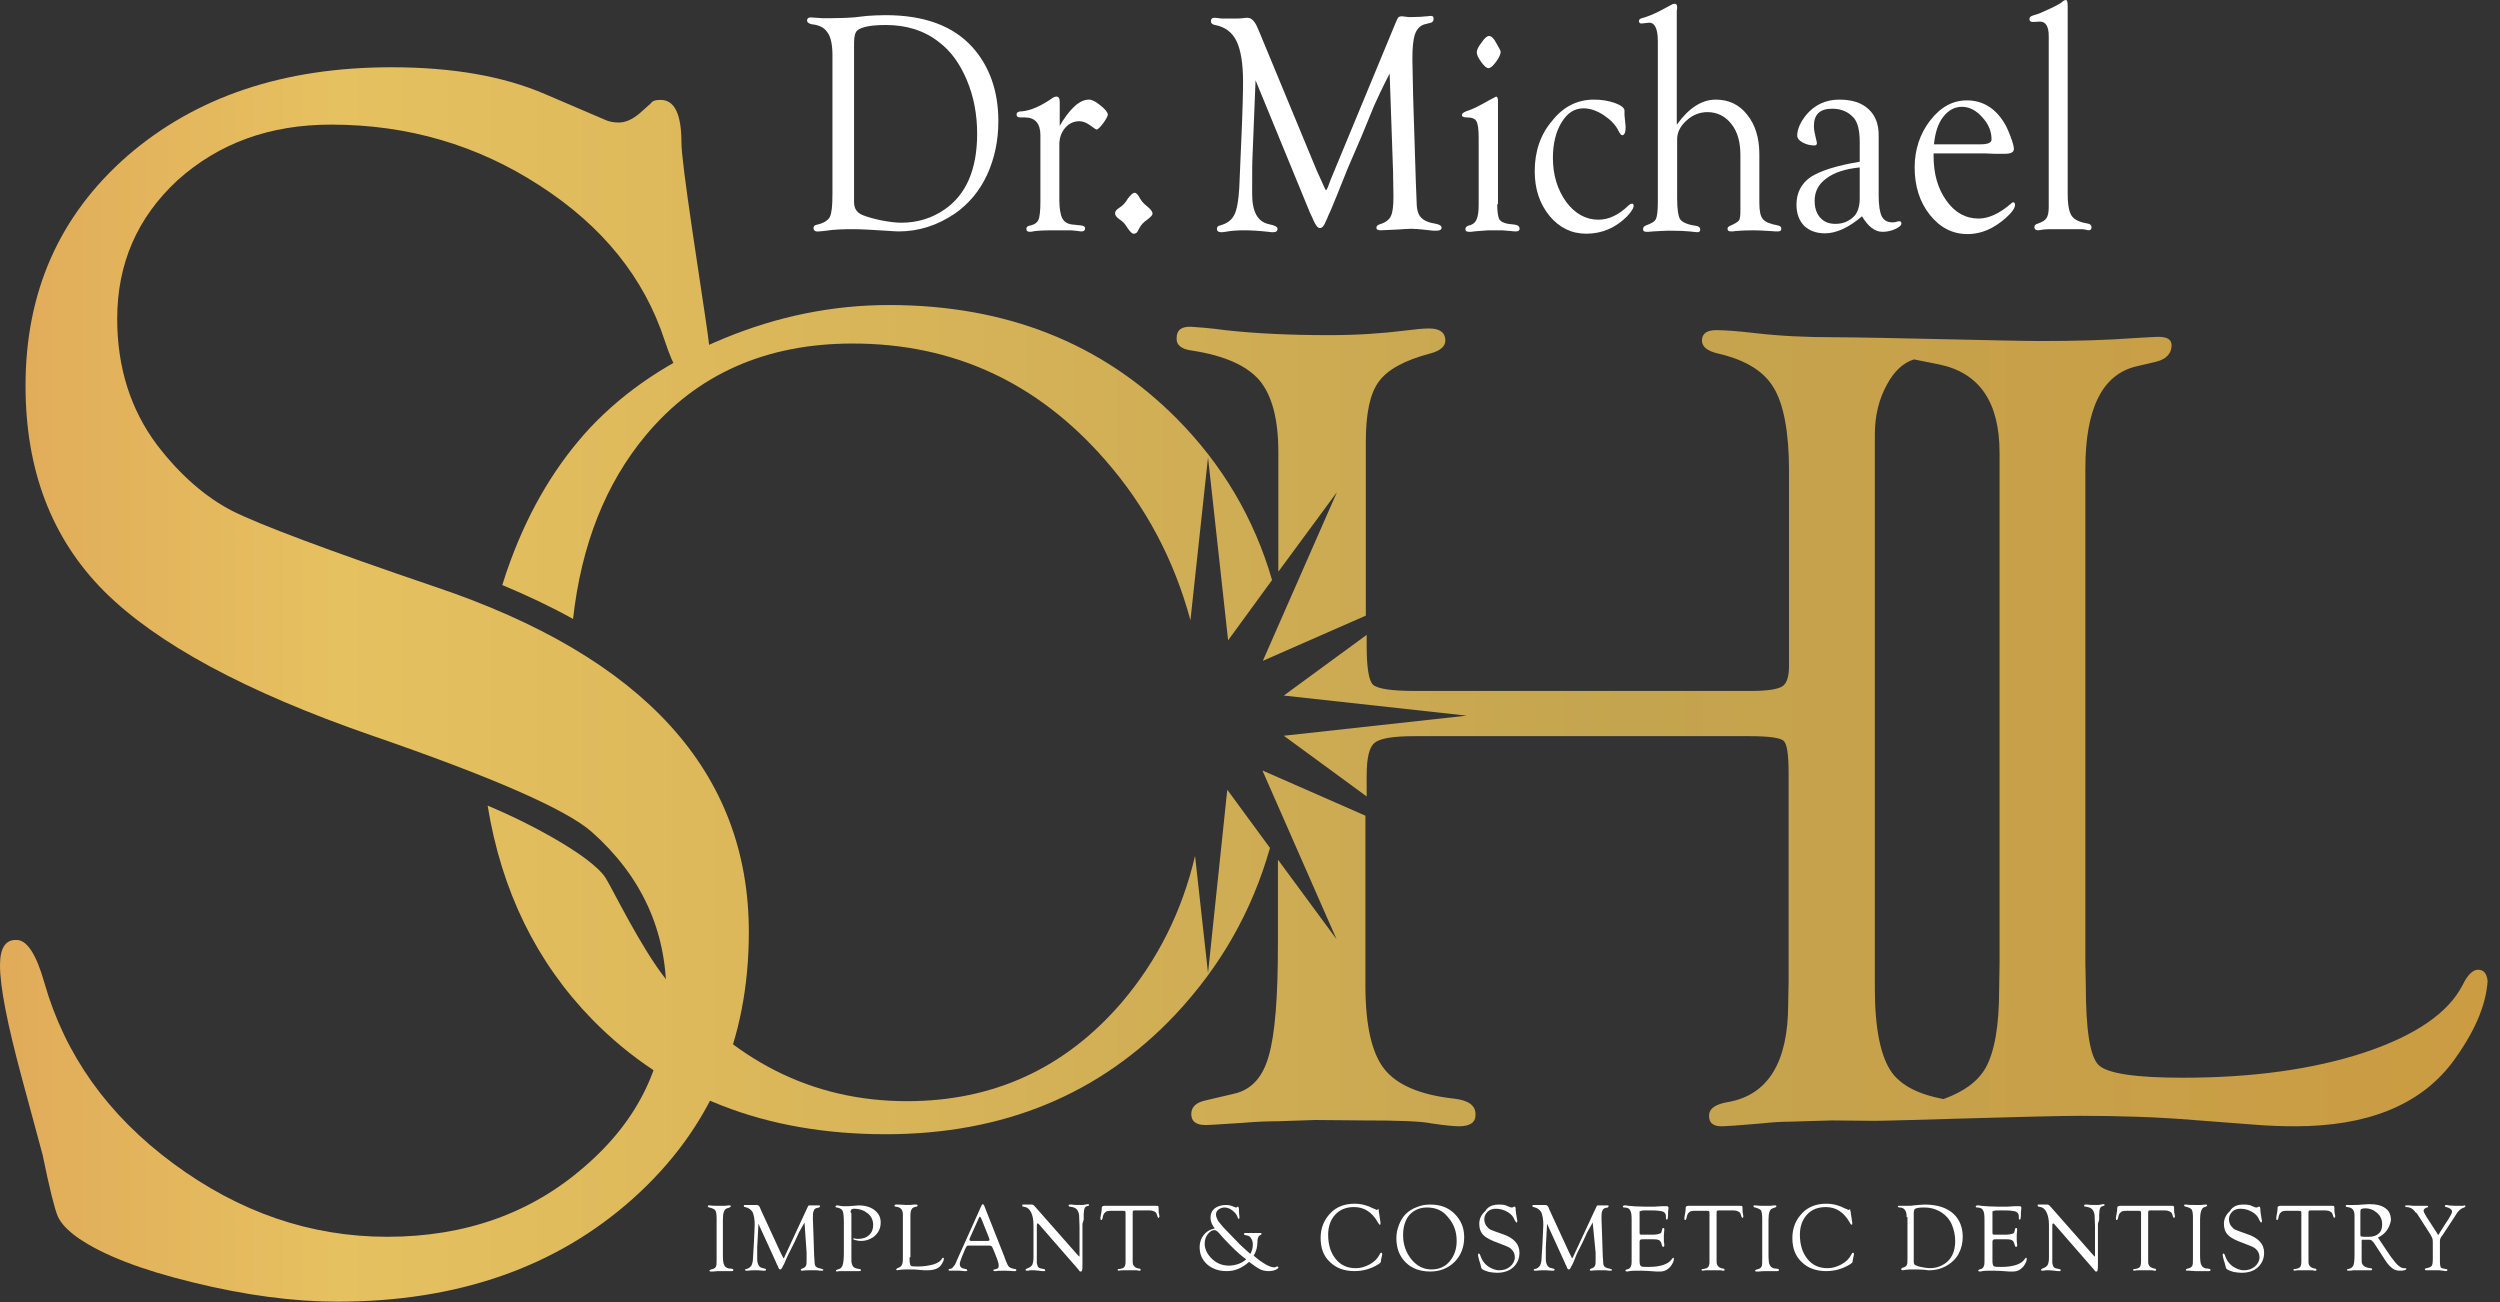
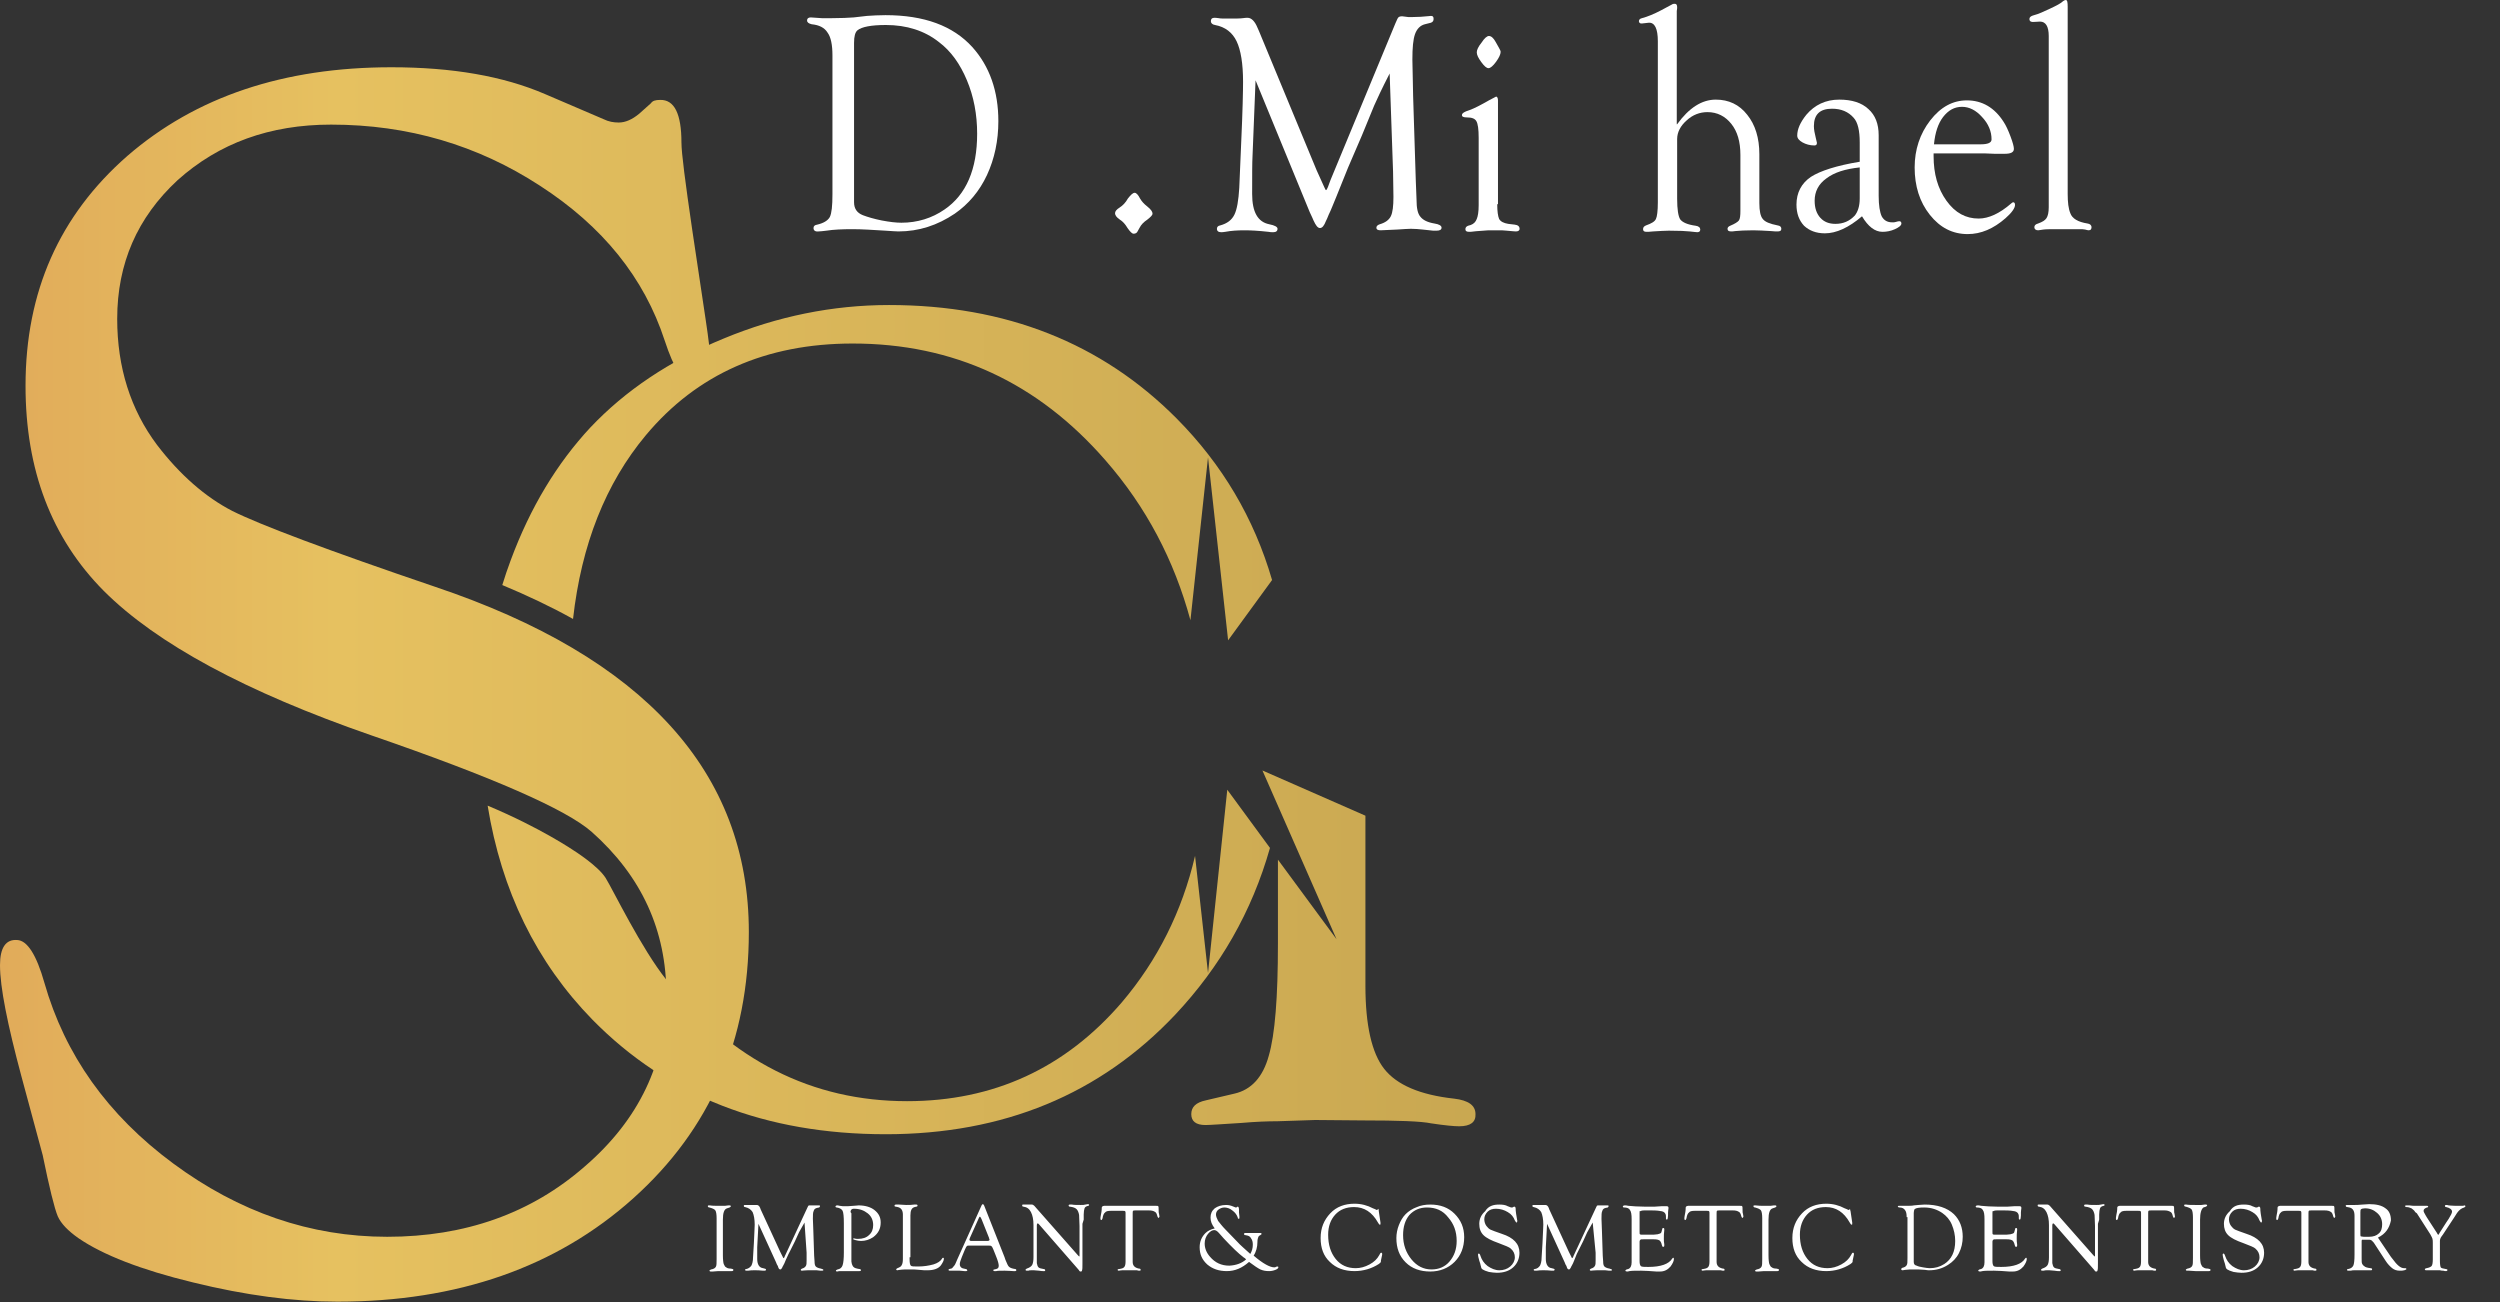
<svg xmlns="http://www.w3.org/2000/svg" width="192" height="100" viewBox="0 0 192 100" fill="none">
  <rect x="0" y="0" width="192" height="100" fill="#333333" stroke="none" />
  <path d="M63.932 4.247C63.932 3.462 63.816 2.851 63.554 2.502C63.322 2.124 62.914 1.92 62.333 1.862C62.1 1.804 61.983 1.716 61.983 1.571C61.983 1.425 62.071 1.338 62.274 1.338L63.118 1.396C63.205 1.396 63.467 1.396 63.874 1.396C64.602 1.396 65.154 1.367 65.562 1.338L66.58 1.222C67.016 1.193 67.482 1.164 68.005 1.164C70.972 1.164 73.183 1.978 74.667 3.607C76.005 5.091 76.674 7.011 76.674 9.309C76.674 10.793 76.383 12.189 75.802 13.44C75.22 14.691 74.376 15.68 73.329 16.407C71.991 17.309 70.565 17.774 68.994 17.774C68.82 17.774 68.471 17.745 68.005 17.716C67.045 17.658 66.202 17.6 65.474 17.6C64.689 17.6 64.02 17.629 63.467 17.716C63.205 17.745 63.002 17.774 62.856 17.774C62.594 17.804 62.478 17.687 62.478 17.513C62.478 17.367 62.565 17.28 62.769 17.251C63.264 17.134 63.584 16.931 63.729 16.669C63.874 16.378 63.932 15.796 63.932 14.924V4.247ZM65.591 3.287V15.534C65.591 16.029 65.823 16.349 66.26 16.524C66.638 16.669 67.132 16.814 67.714 16.931C68.325 17.047 68.82 17.105 69.227 17.105C70.449 17.105 71.583 16.756 72.543 16.087C74.202 14.953 75.045 13.004 75.045 10.269C75.045 8.785 74.783 7.418 74.26 6.167C73.736 4.916 73.038 3.927 72.107 3.229C71.002 2.356 69.634 1.92 68.034 1.92C66.9 1.92 66.172 2.065 65.853 2.327C65.678 2.473 65.591 2.793 65.591 3.287Z" fill="white" />
-   <path d="M81.3 9.804C82.143 8.349 82.9 7.651 83.627 7.651C83.86 7.651 84.151 7.796 84.5 8.087C84.878 8.378 85.052 8.611 85.082 8.785C85.082 8.902 84.965 9.135 84.733 9.455C84.5 9.775 84.325 9.92 84.238 9.949C84.18 9.949 84.034 9.862 83.772 9.658C83.453 9.425 83.162 9.309 82.9 9.309C82.463 9.309 82.085 9.484 81.794 9.833C81.503 10.182 81.358 10.589 81.358 11.113V15.36C81.358 16.029 81.445 16.494 81.591 16.785C81.765 17.076 82.027 17.222 82.434 17.251L82.987 17.309C83.22 17.338 83.336 17.396 83.336 17.542C83.336 17.687 83.249 17.774 83.045 17.774C82.987 17.774 82.812 17.745 82.551 17.716C82.405 17.687 82.202 17.687 81.94 17.687H80.689C80.136 17.687 79.729 17.716 79.496 17.745C79.322 17.774 79.176 17.804 79.118 17.804C78.914 17.804 78.827 17.745 78.827 17.571C78.827 17.425 78.943 17.338 79.176 17.309C79.496 17.222 79.671 17.076 79.758 16.873C79.845 16.669 79.903 16.204 79.903 15.505V10.386C79.903 9.484 79.496 9.018 78.711 9.018H78.332C78.158 9.018 78.071 8.931 78.071 8.785C78.071 8.698 78.129 8.611 78.245 8.582C78.303 8.553 78.391 8.553 78.478 8.553C79.147 8.495 79.962 8.145 80.863 7.505C80.951 7.447 81.038 7.418 81.125 7.418C81.3 7.418 81.387 7.535 81.387 7.825V9.804H81.3Z" fill="white" />
  <path d="M87.147 14.807C87.263 14.807 87.409 14.953 87.554 15.244C87.671 15.447 87.845 15.651 88.107 15.854C88.398 16.087 88.514 16.262 88.514 16.407C88.514 16.524 88.369 16.669 88.107 16.873C87.845 17.047 87.642 17.251 87.525 17.484L87.38 17.745C87.322 17.891 87.205 17.949 87.06 17.949C86.943 17.949 86.798 17.804 86.594 17.513C86.42 17.222 86.245 17.018 86.013 16.873C85.751 16.698 85.634 16.524 85.634 16.378C85.634 16.233 85.751 16.087 85.983 15.942C86.216 15.796 86.449 15.564 86.623 15.244C86.856 14.953 87.002 14.807 87.147 14.807Z" fill="white" />
  <path d="M106.725 5.644C106.114 6.836 105.736 7.651 105.533 8.116L104.602 10.385L103.525 12.887C103.467 13.033 103.176 13.76 102.623 15.127C102.391 15.68 102.216 16.145 102.042 16.494C101.954 16.698 101.896 16.873 101.838 16.96C101.693 17.338 101.547 17.513 101.373 17.513C101.198 17.513 101.053 17.309 100.878 16.931C100.849 16.873 100.762 16.64 100.587 16.291L96.427 6.167L96.194 11.985C96.165 12.48 96.165 13.44 96.165 14.895C96.165 16.291 96.602 17.047 97.474 17.222C97.911 17.309 98.114 17.425 98.114 17.571C98.114 17.745 97.998 17.833 97.794 17.833C97.649 17.833 97.532 17.833 97.416 17.804C96.631 17.716 96.02 17.687 95.583 17.687C95.06 17.687 94.565 17.716 94.1 17.804C93.954 17.833 93.838 17.833 93.78 17.833C93.576 17.833 93.46 17.745 93.46 17.571C93.46 17.425 93.547 17.338 93.722 17.309C94.245 17.164 94.594 16.902 94.798 16.494C95.002 16.087 95.118 15.389 95.176 14.429L95.322 10.996C95.438 8.495 95.467 6.924 95.467 6.284C95.467 4.887 95.293 3.84 94.972 3.171C94.653 2.502 94.1 2.065 93.314 1.92C93.111 1.891 92.994 1.775 92.994 1.629C92.994 1.455 93.082 1.367 93.256 1.367C93.314 1.367 93.431 1.367 93.605 1.396C93.692 1.425 93.954 1.425 94.332 1.425C94.914 1.425 95.263 1.425 95.438 1.396C95.612 1.367 95.729 1.367 95.816 1.367C96.107 1.367 96.369 1.629 96.573 2.124L96.689 2.385L101.111 13.062L101.663 14.284C101.751 14.487 101.809 14.604 101.838 14.604C101.867 14.604 101.925 14.516 101.983 14.371L102.1 14.051L102.187 13.818L107.162 1.804C107.278 1.542 107.336 1.396 107.394 1.338C107.453 1.28 107.54 1.251 107.685 1.251C107.743 1.251 107.889 1.28 108.151 1.309C108.238 1.309 108.354 1.309 108.5 1.309C108.936 1.309 109.314 1.28 109.576 1.251C109.693 1.251 109.809 1.222 109.896 1.222C110.042 1.222 110.1 1.28 110.1 1.455C110.1 1.6 110.042 1.687 109.896 1.745L109.431 1.862C109.082 1.949 108.82 2.211 108.674 2.618C108.529 3.025 108.471 3.665 108.471 4.567L108.529 7.418L108.733 13.876L108.791 15.36C108.791 15.971 108.878 16.407 109.082 16.64C109.285 16.902 109.634 17.076 110.158 17.164C110.536 17.222 110.711 17.338 110.711 17.484C110.711 17.629 110.594 17.716 110.333 17.716C110.245 17.716 110.158 17.716 110.071 17.716L109.256 17.629C108.994 17.6 108.674 17.571 108.354 17.571C108.122 17.571 107.802 17.6 107.307 17.629C106.58 17.658 106.143 17.687 106.027 17.687C105.823 17.687 105.707 17.629 105.707 17.484C105.707 17.367 105.794 17.28 105.969 17.222C106.376 17.105 106.667 16.902 106.813 16.611C106.958 16.32 107.016 15.825 107.016 15.127L106.987 13.178L106.725 5.644Z" fill="white" />
  <path d="M114.347 2.764C114.522 2.764 114.696 2.909 114.871 3.229L115.132 3.695C115.191 3.811 115.249 3.898 115.249 3.985C115.249 4.16 115.132 4.422 114.9 4.742C114.667 5.062 114.463 5.236 114.318 5.236C114.172 5.236 113.998 5.091 113.765 4.771C113.532 4.451 113.416 4.218 113.416 4.015C113.416 3.84 113.532 3.578 113.794 3.258C113.998 2.938 114.202 2.764 114.347 2.764ZM114.987 15.68C114.987 16.233 115.045 16.611 115.132 16.814C115.249 17.018 115.482 17.134 115.831 17.193L116.325 17.251C116.587 17.28 116.703 17.396 116.703 17.571C116.703 17.716 116.587 17.774 116.412 17.774C116.296 17.774 116.063 17.745 115.714 17.716C115.511 17.687 115.278 17.687 114.987 17.687H114.318L113.532 17.745C113.387 17.745 113.271 17.774 113.212 17.774C113.038 17.804 112.892 17.804 112.834 17.804C112.631 17.804 112.543 17.745 112.543 17.6C112.543 17.484 112.602 17.396 112.747 17.338L112.951 17.28C113.183 17.193 113.329 17.047 113.416 16.814C113.503 16.611 113.562 16.262 113.562 15.767V10.589C113.562 9.92 113.503 9.513 113.387 9.309C113.271 9.105 113.038 9.018 112.66 9.018C112.398 9.018 112.252 8.96 112.282 8.815C112.282 8.698 112.456 8.582 112.834 8.465C113.242 8.32 113.736 8.058 114.347 7.709L114.9 7.418C114.987 7.418 115.045 7.535 115.045 7.709V15.68H114.987Z" fill="white" />
-   <path d="M122.405 7.651C123.016 7.651 123.54 7.738 124.034 7.913C124.5 8.087 124.762 8.291 124.762 8.495V8.844L124.849 9.745C124.849 10.153 124.762 10.386 124.587 10.386C124.5 10.386 124.412 10.269 124.296 10.036C124.063 9.571 123.685 9.193 123.162 8.844C122.638 8.495 122.114 8.32 121.62 8.32C120.922 8.32 120.369 8.669 119.933 9.396C119.496 10.095 119.263 11.025 119.263 12.131C119.263 13.44 119.613 14.575 120.282 15.505C120.951 16.407 121.794 16.873 122.754 16.873C123.54 16.873 124.296 16.524 125.052 15.796C125.14 15.709 125.227 15.651 125.314 15.651C125.431 15.622 125.46 15.68 125.46 15.825C125.46 16 125.285 16.262 124.965 16.611C124.092 17.484 123.045 17.949 121.823 17.949C120.689 17.949 119.758 17.484 119.002 16.582C118.245 15.651 117.867 14.516 117.867 13.149C117.867 11.636 118.303 10.327 119.205 9.28C120.049 8.204 121.125 7.651 122.405 7.651Z" fill="white" />
  <path d="M128.805 9.542C129.707 8.291 130.696 7.651 131.772 7.651C132.762 7.651 133.576 8.029 134.187 8.815C134.798 9.571 135.118 10.589 135.118 11.84V15.593C135.118 16.204 135.205 16.611 135.38 16.814C135.554 17.047 135.932 17.193 136.514 17.309C136.718 17.338 136.805 17.425 136.805 17.571C136.805 17.716 136.718 17.774 136.514 17.774C136.427 17.774 136.252 17.774 135.991 17.745C135.467 17.716 135.031 17.687 134.652 17.687C134.042 17.687 133.576 17.716 133.285 17.745C133.111 17.774 132.994 17.774 132.965 17.774C132.762 17.774 132.674 17.716 132.674 17.571C132.674 17.484 132.732 17.396 132.878 17.338C133.227 17.193 133.46 17.047 133.547 16.931C133.634 16.814 133.663 16.553 133.663 16.204V11.898C133.663 10.88 133.431 10.095 132.965 9.513C132.5 8.931 131.889 8.611 131.132 8.611C130.551 8.611 129.998 8.815 129.532 9.251C129.067 9.658 128.805 10.153 128.805 10.676V15.273C128.805 16.087 128.892 16.611 129.038 16.844C129.212 17.076 129.591 17.251 130.231 17.338C130.463 17.367 130.58 17.484 130.58 17.629C130.58 17.774 130.492 17.833 130.347 17.833C130.26 17.833 130.085 17.804 129.765 17.774C129.503 17.745 128.98 17.716 128.165 17.716C127.874 17.716 127.467 17.745 126.943 17.774C126.711 17.804 126.536 17.804 126.449 17.804C126.274 17.804 126.187 17.745 126.187 17.6C126.187 17.454 126.274 17.367 126.42 17.309C126.827 17.164 127.089 17.018 127.176 16.814C127.263 16.64 127.322 16.204 127.322 15.534V3.171C127.322 2.211 127.089 1.716 126.623 1.745L126.1 1.804C126.042 1.804 125.983 1.804 125.954 1.775C125.896 1.745 125.867 1.687 125.867 1.629C125.867 1.513 125.954 1.425 126.1 1.396C126.536 1.28 127.031 1.076 127.583 0.785L128.398 0.349C128.485 0.291 128.543 0.291 128.631 0.291C128.747 0.291 128.805 0.378 128.805 0.553C128.805 0.611 128.805 0.698 128.776 0.844C128.776 0.989 128.776 1.193 128.776 1.455V9.542H128.805Z" fill="white" />
  <path d="M142.827 12.422V10.938C142.827 10.036 142.682 9.396 142.362 9.047C141.954 8.582 141.402 8.349 140.703 8.349C139.773 8.349 139.307 8.785 139.307 9.687C139.307 9.949 139.365 10.24 139.452 10.589C139.482 10.735 139.511 10.851 139.54 10.967C139.54 11.113 139.482 11.171 139.336 11.171C139.016 11.171 138.696 11.084 138.434 10.938C138.173 10.793 138.027 10.618 138.027 10.415C138.027 9.92 138.26 9.396 138.725 8.815C139.365 8.058 140.209 7.651 141.256 7.651C142.216 7.651 142.973 7.884 143.496 8.378C144.02 8.844 144.282 9.513 144.282 10.386V15.04C144.282 15.767 144.369 16.291 144.514 16.611C144.689 16.931 144.951 17.076 145.329 17.076C145.445 17.076 145.533 17.076 145.591 17.047C145.707 17.018 145.794 16.989 145.853 16.989C145.969 16.989 146.027 17.047 146.027 17.164C146.027 17.309 145.853 17.454 145.533 17.6C145.213 17.745 144.893 17.804 144.573 17.804C143.991 17.804 143.467 17.396 143.002 16.611C141.983 17.484 141.023 17.92 140.151 17.92C139.482 17.92 138.958 17.716 138.551 17.338C138.173 16.931 137.969 16.407 137.969 15.709C137.969 14.807 138.347 14.08 139.074 13.585C139.802 13.12 141.053 12.713 142.827 12.422ZM142.827 12.858C141.722 12.975 140.878 13.236 140.267 13.702C139.656 14.138 139.365 14.72 139.365 15.418C139.365 15.971 139.511 16.407 139.802 16.727C140.093 17.047 140.471 17.193 140.965 17.193C141.547 17.193 142.042 16.989 142.449 16.553C142.682 16.262 142.827 15.825 142.827 15.244V12.858Z" fill="white" />
  <path d="M148.5 11.724V11.986C148.5 13.353 148.82 14.487 149.489 15.418C150.158 16.349 150.972 16.785 151.962 16.785C152.718 16.785 153.562 16.407 154.463 15.622C154.522 15.564 154.58 15.534 154.609 15.534C154.696 15.534 154.754 15.593 154.754 15.738C154.754 15.971 154.522 16.32 154.027 16.756C153.096 17.571 152.136 17.978 151.118 17.978C149.954 17.978 148.994 17.484 148.209 16.494C147.423 15.505 147.045 14.284 147.045 12.858C147.045 11.491 147.452 10.269 148.238 9.251C149.052 8.204 149.983 7.709 151.06 7.709C152.223 7.709 153.183 8.262 153.882 9.367C154.056 9.629 154.231 10.007 154.405 10.473C154.58 10.938 154.667 11.258 154.667 11.433C154.667 11.694 154.434 11.811 153.969 11.811H153.183L152.456 11.782H148.5V11.724ZM148.529 11.084H152.107C152.66 11.084 152.951 10.967 152.951 10.706C152.951 10.095 152.718 9.513 152.223 8.989C151.758 8.465 151.234 8.204 150.682 8.204C150.1 8.204 149.634 8.465 149.227 8.989C148.849 9.484 148.616 10.182 148.529 11.084Z" fill="white" />
  <path d="M158.798 14.895C158.798 15.534 158.856 16.029 159.002 16.378C159.147 16.785 159.583 17.047 160.311 17.164C160.514 17.193 160.602 17.28 160.631 17.425C160.631 17.6 160.572 17.687 160.398 17.687C160.34 17.687 160.252 17.658 160.136 17.629C160.02 17.6 159.874 17.6 159.671 17.6H158.187C157.518 17.6 157.111 17.6 156.936 17.629C156.703 17.658 156.587 17.687 156.529 17.687C156.354 17.687 156.238 17.6 156.238 17.454C156.238 17.309 156.325 17.222 156.529 17.164C156.849 17.047 157.052 16.931 157.169 16.756C157.285 16.582 157.343 16.291 157.343 15.913V2.764C157.343 2.036 157.111 1.658 156.674 1.658L156.151 1.687C156.092 1.687 156.034 1.687 155.976 1.658C155.889 1.629 155.86 1.542 155.86 1.455C155.86 1.338 155.947 1.251 156.122 1.193C156.354 1.135 156.587 1.047 156.791 0.96L157.431 0.669C157.925 0.436 158.274 0.262 158.449 0.087C158.536 0.029 158.594 0 158.652 0C158.769 0 158.798 0.175 158.798 0.524V14.895Z" fill="white" />
  <path d="M55.518 93.667V96.4C55.518 96.753 55.55 96.978 55.582 97.075C55.647 97.203 55.679 97.3 55.775 97.332C55.839 97.396 55.968 97.428 56.129 97.428C56.257 97.46 56.322 97.46 56.322 97.525C56.322 97.589 56.289 97.621 56.193 97.621C56.161 97.621 56.096 97.621 56.064 97.621C56 97.621 55.871 97.621 55.679 97.621H55.164L54.746 97.653C54.682 97.653 54.618 97.653 54.586 97.653C54.521 97.653 54.489 97.621 54.489 97.589C54.489 97.557 54.521 97.525 54.618 97.493C54.811 97.46 54.907 97.396 54.971 97.3C55.036 97.203 55.036 97.01 55.036 96.689V93.571C55.036 93.281 55.004 93.056 54.939 92.96C54.875 92.863 54.714 92.799 54.489 92.735C54.425 92.735 54.361 92.703 54.361 92.638C54.361 92.574 54.393 92.574 54.457 92.574C54.489 92.574 54.489 92.574 54.521 92.574C54.682 92.606 54.939 92.606 55.229 92.606C55.421 92.606 55.55 92.606 55.679 92.606L55.936 92.574C55.968 92.574 56 92.574 56.032 92.574C56.096 92.574 56.129 92.606 56.129 92.638C56.129 92.671 56.096 92.703 56.032 92.735L55.839 92.799C55.614 92.863 55.518 93.153 55.518 93.667ZM61.787 93.892C61.594 94.246 61.433 94.503 61.369 94.632L61.047 95.339L60.661 96.11C60.629 96.142 60.533 96.367 60.34 96.785C60.276 96.946 60.211 97.107 60.147 97.203C60.115 97.267 60.083 97.3 60.083 97.332C60.019 97.46 59.986 97.493 59.922 97.493C59.858 97.493 59.793 97.428 59.761 97.3C59.761 97.267 59.729 97.203 59.665 97.107L59.601 96.946L58.25 93.989L58.154 95.789C58.154 95.95 58.154 96.239 58.154 96.689C58.154 97.107 58.315 97.364 58.604 97.396C58.765 97.428 58.829 97.46 58.829 97.493C58.829 97.557 58.797 97.589 58.733 97.589C58.7 97.589 58.636 97.589 58.604 97.589C58.347 97.557 58.122 97.557 57.961 97.557C57.8 97.557 57.607 97.557 57.447 97.589C57.382 97.589 57.35 97.589 57.318 97.589C57.254 97.589 57.222 97.557 57.222 97.525C57.222 97.493 57.254 97.46 57.318 97.46C57.479 97.428 57.607 97.332 57.704 97.203C57.768 97.075 57.833 96.882 57.833 96.56L57.897 95.499C57.929 94.728 57.961 94.246 57.961 94.053C57.961 93.635 57.897 93.313 57.8 93.088C57.672 92.895 57.511 92.767 57.222 92.703C57.157 92.703 57.125 92.671 57.125 92.606C57.125 92.542 57.157 92.542 57.222 92.542C57.254 92.542 57.286 92.542 57.35 92.542C57.382 92.542 57.479 92.542 57.607 92.542C57.8 92.542 57.929 92.542 57.993 92.542C58.057 92.542 58.09 92.542 58.122 92.542C58.218 92.542 58.315 92.606 58.379 92.767L58.411 92.863L59.922 96.142L60.115 96.528C60.147 96.592 60.147 96.625 60.179 96.625C60.179 96.625 60.211 96.592 60.243 96.56L60.276 96.464L60.308 96.4L62.012 92.735C62.044 92.671 62.076 92.606 62.076 92.606C62.108 92.574 62.14 92.574 62.172 92.574C62.205 92.574 62.237 92.574 62.333 92.574C62.365 92.574 62.397 92.574 62.462 92.574C62.622 92.574 62.751 92.574 62.815 92.574C62.847 92.574 62.88 92.574 62.912 92.574C62.976 92.574 62.976 92.606 62.976 92.638C62.976 92.671 62.944 92.703 62.912 92.735L62.751 92.767C62.622 92.799 62.526 92.863 62.494 92.992C62.429 93.121 62.429 93.313 62.429 93.603L62.462 94.471L62.526 96.432L62.558 96.882C62.558 97.075 62.59 97.203 62.654 97.267C62.719 97.332 62.847 97.396 63.04 97.428C63.169 97.46 63.233 97.493 63.233 97.525C63.233 97.589 63.201 97.589 63.105 97.589C63.072 97.589 63.04 97.589 63.008 97.589L62.719 97.557C62.622 97.557 62.526 97.557 62.397 97.557C62.333 97.557 62.205 97.557 62.044 97.557C61.787 97.557 61.658 97.589 61.594 97.589C61.529 97.589 61.497 97.557 61.497 97.525C61.497 97.493 61.529 97.46 61.594 97.428C61.722 97.396 61.819 97.332 61.883 97.235C61.947 97.139 61.947 97.01 61.947 96.785V96.207L61.787 93.892ZM65.387 93.185V96.207V96.56V96.882C65.419 97.171 65.516 97.332 65.709 97.396C65.837 97.428 65.933 97.46 65.998 97.46C66.062 97.46 66.094 97.493 66.126 97.525C66.126 97.589 66.094 97.621 65.998 97.621C65.966 97.621 65.869 97.621 65.741 97.621C65.676 97.621 65.548 97.621 65.355 97.621H65.098H64.808C64.68 97.621 64.551 97.621 64.487 97.621C64.391 97.621 64.326 97.653 64.294 97.653C64.23 97.653 64.198 97.621 64.198 97.589C64.198 97.557 64.23 97.525 64.326 97.493C64.519 97.46 64.648 97.364 64.712 97.171C64.776 96.978 64.808 96.657 64.808 96.174V93.956C64.808 93.442 64.776 93.121 64.712 92.992C64.648 92.863 64.487 92.767 64.262 92.735C64.198 92.735 64.165 92.703 64.165 92.671C64.165 92.606 64.23 92.574 64.294 92.574C64.326 92.574 64.391 92.574 64.487 92.606C64.648 92.638 64.776 92.638 64.873 92.638C65.033 92.638 65.258 92.638 65.548 92.606C65.709 92.606 65.837 92.574 65.933 92.574C66.448 92.574 66.866 92.703 67.155 92.928C67.477 93.185 67.637 93.474 67.637 93.892C67.637 94.374 67.444 94.728 67.059 95.017C66.769 95.21 66.448 95.306 66.126 95.306C65.966 95.306 65.837 95.274 65.709 95.242C65.58 95.21 65.516 95.178 65.516 95.146C65.516 95.114 65.548 95.114 65.58 95.114C65.612 95.114 65.612 95.114 65.644 95.114C65.709 95.146 65.805 95.146 65.901 95.146C66.255 95.146 66.544 95.049 66.737 94.856C66.962 94.664 67.059 94.406 67.059 94.085C67.059 93.731 66.93 93.41 66.641 93.185C66.351 92.96 66.03 92.831 65.58 92.831C65.484 92.831 65.419 92.863 65.387 92.895C65.355 92.928 65.323 92.992 65.323 93.088L65.387 93.185ZM69.856 96.56V96.689C69.856 96.978 69.888 97.139 69.952 97.203C70.016 97.267 70.177 97.267 70.498 97.267C70.948 97.267 71.334 97.203 71.688 97.107C72.009 97.01 72.234 96.85 72.331 96.689C72.363 96.625 72.395 96.592 72.427 96.592C72.459 96.592 72.492 96.625 72.492 96.657C72.492 96.817 72.395 96.978 72.266 97.171C72.074 97.428 71.72 97.557 71.238 97.557C71.174 97.557 71.077 97.557 70.981 97.557L70.595 97.525C70.37 97.493 70.113 97.493 69.856 97.493C69.566 97.493 69.309 97.493 69.116 97.525C69.02 97.525 68.955 97.557 68.923 97.557C68.859 97.557 68.827 97.525 68.827 97.493C68.827 97.46 68.859 97.428 68.923 97.396C69.084 97.332 69.213 97.267 69.245 97.171C69.309 97.075 69.341 96.914 69.341 96.689V96.528V93.281C69.341 92.96 69.213 92.767 68.955 92.703L68.795 92.671C68.73 92.671 68.698 92.638 68.698 92.606C68.698 92.542 68.73 92.51 68.827 92.51C68.891 92.51 68.955 92.51 69.052 92.51C69.213 92.51 69.405 92.542 69.598 92.542C69.823 92.542 70.016 92.542 70.209 92.51C70.305 92.51 70.338 92.51 70.37 92.51C70.434 92.51 70.466 92.542 70.466 92.574C70.466 92.638 70.434 92.671 70.37 92.671L70.241 92.703C70.016 92.767 69.92 92.96 69.92 93.346V96.56H69.856ZM75.899 95.66H74.581C74.388 95.66 74.292 95.66 74.26 95.692C74.228 95.725 74.163 95.821 74.099 95.982L73.874 96.528C73.777 96.785 73.713 96.946 73.713 97.075C73.713 97.203 73.745 97.267 73.809 97.332C73.874 97.396 73.97 97.428 74.163 97.46C74.228 97.46 74.26 97.493 74.292 97.557C74.292 97.589 74.26 97.621 74.195 97.621C74.163 97.621 74.131 97.621 74.067 97.621L73.713 97.589C73.585 97.589 73.456 97.589 73.295 97.589C73.231 97.589 73.167 97.589 73.135 97.589C73.006 97.589 72.942 97.589 72.942 97.589C72.877 97.589 72.845 97.557 72.845 97.525C72.845 97.493 72.877 97.46 72.909 97.46L73.038 97.428C73.102 97.428 73.167 97.364 73.231 97.267C73.327 97.171 73.392 97.043 73.424 96.946L73.52 96.721L75.385 92.574C75.417 92.51 75.449 92.478 75.481 92.478C75.513 92.478 75.546 92.51 75.578 92.574L77.153 96.56L77.217 96.753C77.346 97.043 77.41 97.235 77.507 97.3C77.571 97.364 77.731 97.428 77.957 97.46C78.021 97.46 78.053 97.493 78.053 97.557C78.053 97.589 78.021 97.621 77.957 97.621C77.924 97.621 77.892 97.621 77.828 97.621C77.699 97.621 77.474 97.589 77.153 97.589C76.831 97.589 76.606 97.589 76.51 97.621C76.446 97.621 76.413 97.621 76.381 97.621C76.317 97.621 76.285 97.589 76.285 97.557C76.285 97.525 76.317 97.493 76.381 97.493L76.51 97.46C76.638 97.428 76.703 97.364 76.703 97.203C76.703 97.075 76.638 96.817 76.478 96.432L76.285 95.95C76.221 95.821 76.188 95.725 76.156 95.725C76.124 95.66 76.028 95.66 75.899 95.66ZM75.963 95.082L75.385 93.635L75.353 93.571C75.32 93.506 75.288 93.442 75.256 93.442C75.224 93.442 75.224 93.474 75.192 93.506L74.485 95.082C74.453 95.146 74.453 95.21 74.453 95.21C74.453 95.274 74.517 95.306 74.613 95.306H74.71H75.803C75.931 95.306 75.996 95.274 75.996 95.21C75.996 95.178 75.996 95.178 75.963 95.114V95.082ZM83.132 93.989V97.043C83.132 97.332 83.132 97.493 83.1 97.557C83.1 97.621 83.068 97.653 83.004 97.653C82.972 97.653 82.939 97.653 82.907 97.621L82.843 97.525L79.789 94.021L79.757 93.989C79.757 93.989 79.725 93.956 79.692 93.956C79.66 93.956 79.628 94.021 79.628 94.117V96.592V96.753V97.01C79.66 97.171 79.692 97.267 79.757 97.332C79.821 97.396 79.95 97.428 80.142 97.46C80.207 97.46 80.271 97.493 80.271 97.557C80.271 97.621 80.239 97.621 80.207 97.621C80.175 97.621 80.142 97.621 80.11 97.621C80.078 97.621 79.982 97.621 79.789 97.589L79.403 97.557H79.242C79.146 97.557 79.049 97.557 78.985 97.589C78.921 97.589 78.889 97.589 78.857 97.589C78.792 97.589 78.76 97.557 78.76 97.525C78.76 97.493 78.792 97.46 78.857 97.428C79.049 97.364 79.21 97.267 79.275 97.139C79.339 97.01 79.371 96.817 79.371 96.56V94.085C79.371 93.667 79.307 93.346 79.178 93.088C79.049 92.831 78.857 92.703 78.6 92.671C78.535 92.671 78.503 92.638 78.503 92.574C78.503 92.51 78.535 92.51 78.567 92.51C78.567 92.51 78.6 92.51 78.632 92.51H78.792H79.049H79.114C79.178 92.51 79.21 92.51 79.242 92.51C79.307 92.51 79.371 92.542 79.435 92.606L82.779 96.4C82.843 96.464 82.875 96.496 82.875 96.496C82.907 96.496 82.907 96.464 82.907 96.432V94.632V94.149L82.875 93.313C82.843 93.121 82.779 92.96 82.682 92.863C82.586 92.767 82.425 92.703 82.168 92.671C82.103 92.671 82.071 92.638 82.071 92.574C82.071 92.542 82.103 92.51 82.168 92.51C82.2 92.51 82.264 92.51 82.329 92.51C82.489 92.542 82.714 92.542 83.004 92.542C83.164 92.542 83.261 92.542 83.357 92.51C83.421 92.51 83.486 92.478 83.55 92.478C83.614 92.478 83.647 92.51 83.647 92.542C83.647 92.574 83.614 92.606 83.582 92.606C83.421 92.638 83.325 92.703 83.293 92.799C83.261 92.895 83.229 93.056 83.229 93.281V93.667L83.132 93.989ZM88.244 92.96H87.215C87.118 92.96 87.054 92.96 87.022 92.992C86.99 93.024 86.99 93.088 86.99 93.217V96.785V96.914C86.99 97.203 87.151 97.364 87.472 97.428C87.569 97.428 87.601 97.46 87.601 97.525C87.601 97.589 87.569 97.589 87.504 97.589C87.472 97.589 87.408 97.589 87.311 97.557C87.279 97.557 87.151 97.557 86.99 97.557H86.733H86.443C86.347 97.557 86.25 97.557 86.186 97.557C86.058 97.557 85.961 97.589 85.929 97.589C85.865 97.589 85.832 97.557 85.832 97.525C85.832 97.493 85.865 97.46 85.961 97.46C86.154 97.428 86.283 97.396 86.347 97.3C86.411 97.235 86.443 97.075 86.443 96.882V93.281V93.185C86.443 93.088 86.443 93.056 86.411 93.024C86.379 92.992 86.315 92.992 86.25 92.992H85.286C85.093 92.992 84.932 93.024 84.868 93.121C84.772 93.185 84.707 93.346 84.675 93.571C84.643 93.667 84.611 93.699 84.579 93.699C84.547 93.699 84.514 93.667 84.514 93.603C84.514 93.538 84.514 93.474 84.547 93.313C84.579 93.153 84.611 92.992 84.611 92.895C84.611 92.799 84.611 92.703 84.643 92.671C84.675 92.638 84.74 92.606 84.804 92.606H88.726C88.854 92.606 88.951 92.606 88.951 92.638C88.983 92.671 88.983 92.767 88.983 92.895C88.983 93.024 88.983 93.153 89.015 93.217C89.015 93.313 89.047 93.346 89.047 93.41C89.047 93.474 89.015 93.506 88.983 93.538C88.951 93.538 88.919 93.506 88.886 93.41C88.854 93.249 88.79 93.121 88.726 93.088C88.597 92.992 88.436 92.96 88.244 92.96ZM96.28 96.432C96.988 97.043 97.534 97.332 97.856 97.332C97.888 97.332 97.952 97.332 97.984 97.3C98.048 97.267 98.081 97.267 98.113 97.267C98.145 97.267 98.177 97.267 98.177 97.332C98.177 97.396 98.113 97.46 97.952 97.525C97.791 97.589 97.63 97.621 97.47 97.621C97.213 97.621 97.02 97.589 96.795 97.493C96.602 97.396 96.312 97.203 95.927 96.914C95.38 97.396 94.834 97.621 94.223 97.621C93.612 97.621 93.13 97.46 92.712 97.107C92.326 96.753 92.133 96.335 92.133 95.789C92.133 95.339 92.294 94.985 92.583 94.696C92.744 94.535 93.001 94.406 93.291 94.342C93.066 94.053 92.969 93.796 92.969 93.506C92.969 93.217 93.066 92.992 93.291 92.799C93.516 92.638 93.805 92.542 94.159 92.542C94.352 92.542 94.512 92.574 94.737 92.671L94.898 92.735H94.93C94.962 92.735 94.962 92.735 94.994 92.703C95.027 92.671 95.027 92.671 95.059 92.671C95.123 92.671 95.155 92.767 95.155 92.928V93.121L95.187 93.41C95.187 93.474 95.187 93.506 95.187 93.538C95.187 93.603 95.155 93.603 95.123 93.603C95.091 93.603 95.059 93.571 95.059 93.506C94.994 93.313 94.866 93.121 94.641 92.96C94.448 92.799 94.223 92.735 94.03 92.735C93.869 92.735 93.709 92.799 93.58 92.895C93.451 92.992 93.387 93.121 93.387 93.281C93.387 93.41 93.451 93.571 93.548 93.763C93.676 93.924 93.869 94.181 94.126 94.439L95.027 95.371C95.252 95.628 95.605 95.917 96.023 96.303C96.152 96.078 96.216 95.853 96.216 95.596C96.216 95.403 96.184 95.242 96.087 95.114C96.023 94.985 95.927 94.921 95.798 94.889L95.637 94.856C95.573 94.856 95.541 94.824 95.541 94.76C95.541 94.728 95.573 94.696 95.605 94.696C95.637 94.696 95.669 94.696 95.702 94.696C95.766 94.696 95.991 94.696 96.345 94.696C96.441 94.696 96.57 94.696 96.634 94.696C96.73 94.696 96.795 94.696 96.827 94.696C96.859 94.696 96.891 94.728 96.891 94.76C96.891 94.792 96.859 94.824 96.795 94.856C96.73 94.889 96.666 94.921 96.634 95.017C96.602 95.082 96.57 95.21 96.57 95.403C96.57 95.757 96.473 96.142 96.28 96.432ZM95.702 96.721C95.637 96.657 95.573 96.592 95.541 96.592L95.187 96.303C94.994 96.142 94.737 95.885 94.416 95.564C94.094 95.242 93.837 94.953 93.644 94.728C93.484 94.535 93.355 94.471 93.258 94.471C93.098 94.471 92.937 94.567 92.776 94.76C92.616 94.953 92.519 95.21 92.519 95.499C92.519 95.853 92.648 96.207 92.937 96.528C93.323 96.978 93.805 97.203 94.416 97.203C94.962 97.171 95.38 97.01 95.702 96.721ZM105.892 93.024L106.021 93.892V93.989V94.021C106.021 94.053 105.989 94.053 105.957 94.053C105.924 94.053 105.892 93.989 105.828 93.892C105.378 93.088 104.767 92.703 103.996 92.703C103.385 92.703 102.903 92.895 102.549 93.281C102.195 93.667 102.002 94.181 102.002 94.824C102.002 95.596 102.195 96.207 102.581 96.689C102.967 97.171 103.481 97.396 104.124 97.396C104.478 97.396 104.831 97.3 105.185 97.107C105.539 96.914 105.764 96.689 105.924 96.4C105.989 96.271 106.021 96.207 106.085 96.207C106.117 96.207 106.149 96.239 106.149 96.271V96.303V96.367L106.053 96.817V96.882C106.053 96.946 105.989 97.01 105.892 97.075C105.346 97.428 104.703 97.621 104.028 97.621C103.256 97.621 102.613 97.396 102.131 96.914C101.649 96.464 101.424 95.853 101.424 95.082C101.424 94.31 101.681 93.699 102.163 93.185C102.645 92.671 103.288 92.445 104.028 92.445C104.542 92.445 105.024 92.574 105.442 92.799L105.603 92.863L105.667 92.895L105.732 92.928C105.732 92.928 105.764 92.928 105.796 92.895C105.86 92.863 105.892 92.831 105.892 92.831C105.86 92.863 105.892 92.928 105.892 93.024ZM109.846 92.51C110.618 92.51 111.229 92.735 111.711 93.217C112.193 93.699 112.45 94.278 112.45 95.017C112.45 95.789 112.193 96.432 111.711 96.914C111.229 97.396 110.586 97.653 109.846 97.653C109.075 97.653 108.432 97.428 107.95 96.946C107.467 96.464 107.242 95.853 107.242 95.082C107.242 94.76 107.307 94.406 107.435 94.085C107.564 93.763 107.725 93.474 107.95 93.249C108.175 93.024 108.464 92.831 108.818 92.703C109.107 92.574 109.461 92.51 109.846 92.51ZM109.589 92.735C109.043 92.735 108.593 92.928 108.239 93.313C107.918 93.699 107.757 94.213 107.757 94.856C107.757 95.596 107.982 96.207 108.4 96.721C108.818 97.235 109.332 97.493 109.943 97.493C110.489 97.493 110.972 97.3 111.325 96.882C111.679 96.464 111.872 95.95 111.872 95.306C111.872 94.567 111.647 93.989 111.229 93.506C110.811 92.96 110.264 92.735 109.589 92.735ZM115.151 92.51C115.408 92.51 115.633 92.542 115.794 92.638L116.051 92.735C116.083 92.735 116.083 92.735 116.115 92.735C116.147 92.735 116.179 92.735 116.211 92.703L116.276 92.671H116.308C116.372 92.671 116.404 92.735 116.404 92.863C116.404 92.895 116.404 93.024 116.437 93.217L116.501 93.603C116.501 93.667 116.533 93.731 116.533 93.763C116.533 93.828 116.501 93.892 116.469 93.892C116.437 93.892 116.404 93.828 116.34 93.731C116.244 93.474 116.083 93.249 115.794 93.088C115.536 92.928 115.215 92.831 114.893 92.831C114.636 92.831 114.411 92.895 114.251 93.056C114.09 93.217 113.993 93.41 113.993 93.635C113.993 93.828 114.058 94.021 114.154 94.149C114.251 94.278 114.347 94.374 114.476 94.439C114.604 94.503 114.893 94.599 115.344 94.76C116.244 95.049 116.694 95.532 116.694 96.207C116.694 96.657 116.533 97.043 116.211 97.332C115.89 97.621 115.472 97.75 114.958 97.75C114.765 97.75 114.572 97.718 114.347 97.685C114.122 97.621 113.961 97.557 113.865 97.493C113.833 97.46 113.8 97.428 113.768 97.396C113.768 97.364 113.736 97.267 113.704 97.139C113.704 97.107 113.672 97.01 113.608 96.817C113.543 96.592 113.511 96.432 113.511 96.367C113.511 96.303 113.543 96.271 113.575 96.271C113.608 96.271 113.672 96.335 113.704 96.464C113.8 96.753 113.961 97.01 114.251 97.235C114.54 97.428 114.829 97.557 115.151 97.557C115.472 97.557 115.761 97.46 115.986 97.267C116.211 97.075 116.34 96.817 116.34 96.56C116.34 96.303 116.244 96.078 116.019 95.885C115.922 95.789 115.601 95.66 115.086 95.467C114.54 95.274 114.154 95.082 113.929 94.856C113.704 94.632 113.608 94.342 113.608 93.989C113.608 93.603 113.768 93.281 114.058 93.024C114.315 92.606 114.701 92.51 115.151 92.51ZM122.319 93.892C122.127 94.246 121.966 94.503 121.902 94.632L121.58 95.339L121.194 96.11C121.162 96.142 121.066 96.367 120.905 96.785C120.841 96.946 120.776 97.107 120.712 97.203C120.68 97.267 120.648 97.3 120.648 97.332C120.583 97.46 120.551 97.493 120.487 97.493C120.423 97.493 120.358 97.428 120.326 97.3C120.326 97.267 120.294 97.203 120.23 97.107L120.166 96.946L118.815 93.989L118.719 95.789C118.719 95.95 118.719 96.239 118.719 96.689C118.719 97.107 118.88 97.364 119.169 97.396C119.33 97.428 119.394 97.46 119.394 97.493C119.394 97.557 119.362 97.589 119.298 97.589C119.265 97.589 119.201 97.589 119.169 97.589C118.912 97.557 118.687 97.557 118.526 97.557C118.365 97.557 118.172 97.557 118.012 97.589C117.947 97.589 117.915 97.589 117.883 97.589C117.819 97.589 117.787 97.557 117.787 97.525C117.787 97.493 117.819 97.46 117.883 97.46C118.076 97.428 118.172 97.332 118.269 97.203C118.333 97.075 118.397 96.882 118.397 96.56L118.462 95.499C118.494 94.728 118.526 94.246 118.526 94.053C118.526 93.635 118.462 93.313 118.365 93.088C118.237 92.895 118.076 92.767 117.787 92.703C117.722 92.703 117.69 92.671 117.69 92.606C117.69 92.542 117.722 92.542 117.787 92.542C117.819 92.542 117.851 92.542 117.915 92.542C117.947 92.542 118.044 92.542 118.172 92.542C118.365 92.542 118.494 92.542 118.558 92.542C118.622 92.542 118.655 92.542 118.687 92.542C118.783 92.542 118.88 92.606 118.944 92.767L118.976 92.863L120.487 96.142L120.68 96.528C120.712 96.592 120.712 96.625 120.744 96.625C120.744 96.625 120.776 96.592 120.809 96.56L120.841 96.464L120.873 96.4L122.577 92.735C122.609 92.671 122.641 92.606 122.641 92.606C122.673 92.574 122.705 92.574 122.737 92.574C122.769 92.574 122.802 92.574 122.898 92.574C122.93 92.574 122.962 92.574 123.027 92.574C123.187 92.574 123.316 92.574 123.38 92.574C123.412 92.574 123.445 92.574 123.477 92.574C123.541 92.574 123.541 92.606 123.541 92.638C123.541 92.671 123.509 92.703 123.477 92.735L123.316 92.767C123.187 92.799 123.091 92.863 123.059 92.992C122.994 93.121 122.994 93.313 122.994 93.603L123.027 94.471L123.091 96.432L123.123 96.882C123.123 97.075 123.155 97.203 123.22 97.267C123.284 97.332 123.412 97.396 123.605 97.428C123.734 97.46 123.798 97.493 123.798 97.525C123.798 97.589 123.766 97.589 123.67 97.589C123.637 97.589 123.605 97.589 123.573 97.589L123.284 97.557C123.187 97.557 123.091 97.557 122.994 97.557C122.93 97.557 122.802 97.557 122.641 97.557C122.384 97.557 122.255 97.589 122.191 97.589C122.127 97.589 122.094 97.557 122.094 97.525C122.094 97.493 122.127 97.46 122.191 97.428C122.319 97.396 122.416 97.332 122.48 97.235C122.544 97.139 122.544 97.01 122.544 96.785V96.207L122.319 93.892ZM125.92 93.153V94.599C125.92 94.696 125.92 94.792 125.952 94.792C125.984 94.824 126.048 94.824 126.145 94.824H126.691C126.949 94.824 127.141 94.824 127.302 94.792C127.431 94.76 127.527 94.728 127.559 94.696C127.592 94.664 127.624 94.535 127.656 94.406C127.656 94.342 127.688 94.31 127.752 94.31C127.784 94.31 127.817 94.342 127.817 94.406C127.817 94.439 127.817 94.439 127.817 94.471C127.784 94.696 127.784 94.921 127.784 95.114C127.784 95.274 127.784 95.403 127.817 95.564C127.817 95.628 127.817 95.66 127.817 95.66C127.817 95.725 127.784 95.757 127.752 95.757C127.688 95.757 127.656 95.725 127.656 95.692L127.624 95.596C127.592 95.435 127.527 95.339 127.463 95.274C127.366 95.21 127.238 95.178 127.013 95.178H126.209C126.081 95.178 126.016 95.178 125.984 95.21C125.952 95.242 125.92 95.274 125.92 95.371V95.499V96.85C125.92 97.043 125.952 97.171 126.016 97.235C126.081 97.3 126.273 97.3 126.595 97.3C127.559 97.3 128.17 97.075 128.427 96.657C128.459 96.625 128.492 96.592 128.492 96.592C128.524 96.592 128.556 96.625 128.556 96.689C128.556 96.85 128.459 97.043 128.299 97.267C128.074 97.525 127.817 97.653 127.495 97.653C127.431 97.653 127.334 97.653 127.206 97.653C126.756 97.621 126.37 97.589 126.048 97.589C125.631 97.589 125.341 97.589 125.148 97.621C125.052 97.653 124.988 97.653 124.955 97.653C124.891 97.653 124.827 97.621 124.827 97.589C124.827 97.557 124.859 97.525 124.923 97.493L125.052 97.46C125.213 97.396 125.309 97.235 125.309 96.946V96.721V93.635C125.309 93.281 125.277 93.056 125.18 92.928C125.116 92.799 124.955 92.735 124.73 92.735C124.666 92.735 124.634 92.703 124.634 92.671C124.634 92.606 124.698 92.574 124.795 92.574C124.859 92.574 124.923 92.574 125.052 92.606C125.406 92.638 125.823 92.671 126.306 92.671C126.595 92.671 126.852 92.671 127.077 92.671L127.592 92.638C127.72 92.638 127.817 92.638 127.849 92.638C127.913 92.638 127.977 92.638 128.009 92.638C128.074 92.638 128.138 92.671 128.138 92.735C128.138 92.767 128.138 92.799 128.138 92.831C128.138 92.863 128.106 92.96 128.106 93.121V93.346C128.106 93.474 128.074 93.571 128.074 93.603C128.074 93.635 128.042 93.667 128.009 93.667C127.977 93.667 127.945 93.635 127.945 93.571V93.474C127.945 93.41 127.945 93.313 127.913 93.249C127.881 93.153 127.784 93.056 127.624 93.024C127.463 92.992 127.238 92.96 126.852 92.96H126.273C126.113 92.96 126.016 92.992 125.984 93.024C125.92 92.96 125.92 93.024 125.92 93.153ZM133.089 92.96H132.06C131.964 92.96 131.899 92.96 131.867 92.992C131.835 93.024 131.835 93.088 131.835 93.217V96.785V96.914C131.835 97.203 131.996 97.364 132.317 97.428C132.414 97.428 132.446 97.46 132.446 97.525C132.446 97.589 132.414 97.589 132.349 97.589C132.317 97.589 132.253 97.589 132.156 97.557C132.124 97.557 131.996 97.557 131.835 97.557H131.578H131.288C131.192 97.557 131.096 97.557 131.031 97.557C130.903 97.557 130.806 97.589 130.774 97.589C130.71 97.589 130.678 97.557 130.678 97.525C130.678 97.493 130.71 97.46 130.806 97.46C130.999 97.428 131.128 97.396 131.192 97.3C131.256 97.235 131.288 97.075 131.288 96.882V93.281V93.185C131.288 93.088 131.288 93.056 131.256 93.024C131.224 92.992 131.16 92.992 131.096 92.992H130.131C129.938 92.992 129.778 93.024 129.713 93.121C129.617 93.185 129.552 93.346 129.52 93.571C129.488 93.667 129.456 93.699 129.424 93.699C129.392 93.699 129.36 93.667 129.36 93.603C129.36 93.538 129.36 93.474 129.392 93.313C129.424 93.153 129.456 92.992 129.456 92.895C129.456 92.799 129.456 92.703 129.488 92.671C129.52 92.638 129.585 92.606 129.649 92.606H133.571C133.699 92.606 133.796 92.606 133.796 92.638C133.828 92.671 133.828 92.767 133.828 92.895C133.828 93.024 133.828 93.153 133.86 93.217C133.86 93.313 133.892 93.346 133.892 93.41C133.892 93.474 133.86 93.506 133.828 93.538C133.796 93.538 133.764 93.506 133.732 93.41C133.699 93.249 133.635 93.121 133.571 93.088C133.442 92.992 133.282 92.96 133.089 92.96ZM135.821 93.667V96.4C135.821 96.753 135.853 96.978 135.885 97.075C135.95 97.203 135.982 97.3 136.078 97.332C136.143 97.396 136.271 97.428 136.432 97.428C136.561 97.46 136.625 97.46 136.625 97.525C136.625 97.589 136.593 97.621 136.496 97.621C136.464 97.621 136.4 97.621 136.368 97.621C136.303 97.621 136.175 97.621 135.982 97.621H135.468L135.05 97.653C134.985 97.653 134.921 97.653 134.889 97.653C134.825 97.653 134.792 97.621 134.792 97.589C134.792 97.557 134.825 97.525 134.921 97.493C135.114 97.46 135.21 97.396 135.275 97.3C135.339 97.203 135.339 97.01 135.339 96.689V93.571C135.339 93.281 135.307 93.056 135.243 92.96C135.178 92.863 135.017 92.799 134.792 92.735C134.728 92.735 134.664 92.703 134.664 92.638C134.664 92.574 134.696 92.574 134.76 92.574C134.792 92.574 134.792 92.574 134.825 92.574C135.017 92.606 135.243 92.606 135.532 92.606C135.725 92.606 135.853 92.606 135.982 92.606L136.239 92.574C136.271 92.574 136.303 92.574 136.336 92.574C136.4 92.574 136.432 92.606 136.432 92.638C136.432 92.671 136.4 92.703 136.336 92.735L136.143 92.799C135.918 92.863 135.821 93.153 135.821 93.667ZM142.122 93.024L142.251 93.892V93.989V94.021C142.251 94.053 142.218 94.053 142.186 94.053C142.154 94.053 142.122 93.989 142.058 93.892C141.608 93.088 140.997 92.703 140.225 92.703C139.615 92.703 139.132 92.895 138.779 93.281C138.425 93.667 138.232 94.181 138.232 94.824C138.232 95.596 138.425 96.207 138.811 96.689C139.197 97.171 139.711 97.396 140.354 97.396C140.708 97.396 141.061 97.3 141.415 97.107C141.768 96.914 141.993 96.689 142.154 96.4C142.218 96.271 142.251 96.207 142.315 96.207C142.347 96.207 142.379 96.239 142.379 96.271V96.303V96.367L142.283 96.817V96.882C142.283 96.946 142.218 97.01 142.122 97.075C141.575 97.428 140.933 97.621 140.257 97.621C139.486 97.621 138.843 97.396 138.361 96.914C137.879 96.464 137.654 95.853 137.654 95.082C137.654 94.31 137.911 93.699 138.393 93.185C138.875 92.671 139.518 92.445 140.257 92.445C140.772 92.445 141.254 92.574 141.672 92.799L141.833 92.863L141.897 92.895L141.961 92.928C141.961 92.928 141.993 92.928 142.026 92.895C142.09 92.863 142.122 92.831 142.122 92.831C142.058 92.863 142.09 92.928 142.122 93.024ZM146.43 93.474C146.43 93.217 146.398 93.056 146.301 92.928C146.205 92.799 146.076 92.735 145.883 92.735C145.819 92.735 145.755 92.703 145.755 92.671C145.755 92.606 145.787 92.606 145.851 92.606H146.14C146.173 92.606 146.269 92.606 146.398 92.606C146.655 92.606 146.848 92.606 146.976 92.574L147.33 92.542C147.491 92.542 147.651 92.51 147.812 92.51C148.809 92.51 149.548 92.767 150.062 93.249C150.512 93.699 150.737 94.278 150.737 94.985C150.737 95.435 150.641 95.853 150.448 96.239C150.255 96.625 149.966 96.914 149.612 97.139C149.162 97.428 148.68 97.557 148.166 97.557C148.101 97.557 148.005 97.557 147.844 97.525C147.523 97.493 147.233 97.493 147.008 97.493C146.751 97.493 146.526 97.493 146.333 97.525C146.237 97.525 146.173 97.557 146.14 97.557C146.044 97.557 146.012 97.525 146.012 97.46C146.012 97.428 146.044 97.396 146.108 97.364C146.269 97.332 146.365 97.267 146.43 97.171C146.494 97.075 146.494 96.914 146.494 96.625V93.474H146.43ZM146.976 93.153V96.914C146.976 97.075 147.04 97.171 147.201 97.203C147.33 97.267 147.491 97.3 147.683 97.332C147.876 97.364 148.069 97.396 148.198 97.396C148.616 97.396 148.969 97.3 149.323 97.075C149.869 96.721 150.159 96.142 150.159 95.306C150.159 94.856 150.062 94.439 149.902 94.053C149.741 93.667 149.484 93.378 149.162 93.153C148.776 92.895 148.326 92.735 147.78 92.735C147.394 92.735 147.169 92.767 147.04 92.863C147.008 92.928 146.976 93.024 146.976 93.153ZM153.02 93.153V94.599C153.02 94.696 153.02 94.792 153.052 94.792C153.084 94.824 153.148 94.824 153.245 94.824H153.791C154.049 94.824 154.241 94.824 154.402 94.792C154.531 94.76 154.627 94.728 154.659 94.696C154.691 94.664 154.724 94.535 154.756 94.406C154.756 94.342 154.788 94.31 154.852 94.31C154.884 94.31 154.916 94.342 154.916 94.406C154.916 94.439 154.916 94.439 154.916 94.471C154.884 94.696 154.884 94.921 154.884 95.114C154.884 95.274 154.884 95.403 154.916 95.564C154.916 95.628 154.916 95.66 154.916 95.66C154.916 95.725 154.884 95.757 154.852 95.757C154.788 95.757 154.756 95.725 154.756 95.692L154.724 95.596C154.691 95.435 154.627 95.339 154.563 95.274C154.466 95.21 154.338 95.178 154.113 95.178H153.309C153.181 95.178 153.116 95.178 153.084 95.21C153.052 95.242 153.02 95.274 153.02 95.371V95.499V96.85C153.02 97.043 153.052 97.171 153.116 97.235C153.181 97.3 153.373 97.3 153.695 97.3C154.659 97.3 155.27 97.075 155.527 96.657C155.559 96.625 155.592 96.592 155.592 96.592C155.624 96.592 155.656 96.625 155.656 96.689C155.656 96.85 155.559 97.043 155.399 97.267C155.174 97.525 154.916 97.653 154.595 97.653C154.531 97.653 154.434 97.653 154.306 97.653C153.856 97.621 153.47 97.589 153.148 97.589C152.73 97.589 152.441 97.589 152.248 97.621C152.152 97.653 152.088 97.653 152.055 97.653C151.991 97.653 151.927 97.621 151.927 97.589C151.927 97.557 151.959 97.525 152.023 97.493L152.152 97.46C152.313 97.396 152.409 97.235 152.409 96.946V96.721V93.635C152.409 93.281 152.377 93.056 152.28 92.928C152.216 92.799 152.055 92.735 151.83 92.735C151.766 92.735 151.734 92.703 151.734 92.671C151.734 92.606 151.798 92.574 151.895 92.574C151.959 92.574 152.023 92.574 152.152 92.606C152.505 92.638 152.923 92.671 153.406 92.671C153.695 92.671 153.952 92.671 154.177 92.671L154.691 92.638C154.82 92.638 154.917 92.638 154.949 92.638C155.013 92.638 155.077 92.638 155.109 92.638C155.174 92.638 155.238 92.671 155.238 92.735C155.238 92.767 155.238 92.799 155.238 92.831C155.238 92.863 155.206 92.96 155.206 93.121V93.346C155.206 93.474 155.174 93.571 155.174 93.603C155.174 93.635 155.142 93.667 155.109 93.667C155.077 93.667 155.045 93.635 155.045 93.571V93.474C155.045 93.41 155.045 93.313 155.013 93.249C154.981 93.153 154.884 93.056 154.724 93.024C154.595 92.992 154.338 92.96 153.952 92.96H153.373C153.213 92.96 153.116 92.992 153.084 93.024C153.052 92.96 153.02 93.024 153.02 93.153ZM161.121 93.989V97.043C161.121 97.332 161.121 97.493 161.089 97.557C161.089 97.621 161.057 97.653 160.992 97.653C160.96 97.653 160.928 97.653 160.896 97.621L160.832 97.525L157.778 94.021L157.745 93.989C157.745 93.989 157.713 93.956 157.681 93.956C157.649 93.956 157.617 94.021 157.617 94.117V96.592V96.753V97.01C157.649 97.171 157.681 97.267 157.745 97.332C157.81 97.396 157.938 97.428 158.131 97.46C158.195 97.46 158.26 97.493 158.26 97.557C158.26 97.621 158.228 97.621 158.196 97.621C158.163 97.621 158.131 97.621 158.099 97.621C158.067 97.621 157.97 97.621 157.778 97.589L157.392 97.557H157.231C157.135 97.557 157.038 97.557 156.974 97.589C156.91 97.589 156.877 97.589 156.845 97.589C156.781 97.589 156.749 97.557 156.749 97.525C156.749 97.493 156.781 97.46 156.845 97.428C157.038 97.364 157.199 97.267 157.263 97.139C157.328 97.01 157.36 96.817 157.36 96.56V94.085C157.36 93.667 157.295 93.346 157.167 93.088C157.038 92.831 156.845 92.703 156.588 92.671C156.524 92.671 156.492 92.638 156.492 92.574C156.492 92.51 156.524 92.51 156.556 92.51C156.556 92.51 156.588 92.51 156.62 92.51H156.781H157.038H157.103C157.167 92.51 157.199 92.51 157.231 92.51C157.295 92.51 157.36 92.542 157.424 92.606L160.767 96.4C160.832 96.464 160.864 96.496 160.864 96.496C160.896 96.496 160.896 96.464 160.896 96.432V94.632V94.149L160.864 93.313C160.832 93.121 160.767 92.96 160.671 92.863C160.574 92.767 160.414 92.703 160.156 92.671C160.092 92.671 160.06 92.638 160.06 92.574C160.06 92.542 160.092 92.51 160.156 92.51C160.189 92.51 160.253 92.51 160.317 92.51C160.478 92.542 160.703 92.542 160.992 92.542C161.153 92.542 161.249 92.542 161.346 92.51C161.41 92.51 161.474 92.478 161.539 92.478C161.603 92.478 161.635 92.51 161.635 92.542C161.635 92.574 161.603 92.606 161.571 92.606C161.41 92.638 161.314 92.703 161.282 92.799C161.249 92.895 161.217 93.056 161.217 93.281V93.667L161.121 93.989ZM166.232 92.96H165.204C165.107 92.96 165.043 92.96 165.011 92.992C164.979 93.024 164.979 93.088 164.979 93.217V96.785V96.914C164.979 97.203 165.139 97.364 165.461 97.428C165.557 97.428 165.589 97.46 165.589 97.525C165.589 97.589 165.557 97.589 165.493 97.589C165.461 97.589 165.396 97.589 165.3 97.557C165.268 97.557 165.139 97.557 164.979 97.557H164.721H164.432C164.336 97.557 164.239 97.557 164.175 97.557C164.046 97.557 163.95 97.589 163.918 97.589C163.853 97.589 163.821 97.557 163.821 97.525C163.821 97.493 163.853 97.46 163.95 97.46C164.143 97.428 164.271 97.396 164.336 97.3C164.4 97.235 164.432 97.075 164.432 96.882V93.281V93.185C164.432 93.088 164.432 93.056 164.4 93.024C164.368 92.992 164.303 92.992 164.239 92.992H163.275C163.082 92.992 162.921 93.024 162.857 93.121C162.76 93.185 162.696 93.346 162.664 93.571C162.632 93.667 162.6 93.699 162.567 93.699C162.535 93.699 162.503 93.667 162.503 93.603C162.503 93.538 162.503 93.474 162.535 93.313C162.567 93.153 162.6 92.992 162.6 92.895C162.6 92.799 162.6 92.703 162.632 92.671C162.664 92.638 162.728 92.606 162.793 92.606H166.714C166.843 92.606 166.939 92.606 166.939 92.638C166.972 92.671 166.972 92.767 166.972 92.895C166.972 93.024 166.972 93.153 167.004 93.217C167.004 93.313 167.036 93.346 167.036 93.41C167.036 93.474 167.004 93.506 166.972 93.538C166.939 93.538 166.907 93.506 166.875 93.41C166.843 93.249 166.779 93.121 166.714 93.088C166.554 92.992 166.425 92.96 166.232 92.96ZM168.965 93.667V96.4C168.965 96.753 168.997 96.978 169.029 97.075C169.093 97.203 169.125 97.3 169.222 97.332C169.286 97.396 169.415 97.428 169.576 97.428C169.704 97.46 169.768 97.46 169.768 97.525C169.768 97.589 169.736 97.621 169.64 97.621C169.608 97.621 169.543 97.621 169.511 97.621C169.447 97.621 169.318 97.621 169.125 97.621H168.611L168.129 97.589C168.065 97.589 168 97.589 167.968 97.589C167.904 97.589 167.872 97.557 167.872 97.525C167.872 97.493 167.904 97.46 168 97.428C168.193 97.396 168.29 97.332 168.354 97.235C168.418 97.139 168.418 96.946 168.418 96.625V93.506C168.418 93.217 168.386 92.992 168.322 92.895C168.258 92.799 168.097 92.735 167.872 92.671C167.807 92.671 167.743 92.638 167.743 92.574C167.743 92.51 167.775 92.51 167.84 92.51C167.872 92.51 167.872 92.51 167.904 92.51C168.065 92.542 168.322 92.542 168.611 92.542C168.804 92.542 168.933 92.542 169.061 92.542L169.318 92.51C169.351 92.51 169.383 92.51 169.415 92.51C169.479 92.51 169.511 92.542 169.511 92.574C169.511 92.606 169.479 92.638 169.415 92.671L169.222 92.735C169.061 92.863 168.965 93.153 168.965 93.667ZM172.34 92.51C172.597 92.51 172.822 92.542 172.983 92.638L173.24 92.735C173.272 92.735 173.272 92.735 173.305 92.735C173.337 92.735 173.369 92.735 173.401 92.703L173.465 92.671H173.497C173.562 92.671 173.594 92.735 173.594 92.863C173.594 92.895 173.594 93.024 173.626 93.217L173.69 93.603C173.69 93.667 173.723 93.731 173.723 93.763C173.723 93.828 173.69 93.892 173.658 93.892C173.626 93.892 173.594 93.828 173.53 93.731C173.433 93.474 173.272 93.249 172.983 93.088C172.726 92.928 172.404 92.831 172.083 92.831C171.826 92.831 171.601 92.895 171.44 93.056C171.279 93.217 171.183 93.41 171.183 93.635C171.183 93.828 171.247 94.021 171.344 94.149C171.44 94.278 171.537 94.374 171.665 94.439C171.794 94.503 172.083 94.599 172.533 94.76C173.433 95.049 173.883 95.532 173.883 96.207C173.883 96.657 173.723 97.043 173.401 97.332C173.08 97.621 172.662 97.75 172.147 97.75C171.954 97.75 171.762 97.718 171.537 97.685C171.311 97.621 171.151 97.557 171.054 97.493C171.022 97.46 170.99 97.428 170.958 97.396C170.958 97.364 170.926 97.267 170.894 97.139C170.894 97.107 170.861 97.01 170.797 96.817C170.733 96.592 170.701 96.432 170.701 96.367C170.701 96.303 170.733 96.271 170.765 96.271C170.797 96.271 170.861 96.335 170.894 96.464C170.99 96.753 171.151 97.01 171.44 97.235C171.729 97.428 172.019 97.557 172.34 97.557C172.662 97.557 172.951 97.46 173.176 97.267C173.401 97.075 173.53 96.817 173.53 96.56C173.53 96.303 173.433 96.078 173.208 95.885C173.112 95.789 172.79 95.66 172.276 95.467C171.729 95.274 171.344 95.082 171.119 94.856C170.894 94.632 170.797 94.342 170.797 93.989C170.797 93.603 170.958 93.281 171.247 93.024C171.504 92.606 171.858 92.51 172.34 92.51ZM178.545 92.96H177.516C177.419 92.96 177.355 92.96 177.323 92.992C177.291 93.024 177.291 93.088 177.291 93.217V96.785V96.914C177.291 97.203 177.452 97.364 177.773 97.428C177.869 97.428 177.902 97.46 177.902 97.525C177.902 97.589 177.869 97.589 177.805 97.589C177.773 97.589 177.709 97.589 177.612 97.557C177.58 97.557 177.452 97.557 177.291 97.557H177.034H176.744C176.648 97.557 176.551 97.557 176.487 97.557C176.359 97.557 176.262 97.589 176.23 97.589C176.166 97.589 176.134 97.557 176.134 97.525C176.134 97.493 176.166 97.46 176.262 97.46C176.455 97.428 176.584 97.396 176.648 97.3C176.712 97.235 176.744 97.075 176.744 96.882V93.281V93.185C176.744 93.088 176.744 93.056 176.712 93.024C176.68 92.992 176.616 92.992 176.551 92.992H175.587C175.394 92.992 175.233 93.024 175.169 93.121C175.073 93.185 175.008 93.346 174.976 93.571C174.944 93.667 174.912 93.699 174.88 93.699C174.848 93.699 174.816 93.667 174.816 93.603C174.816 93.538 174.816 93.474 174.848 93.313C174.88 93.153 174.912 92.992 174.912 92.895C174.912 92.799 174.912 92.703 174.944 92.671C174.976 92.638 175.041 92.606 175.105 92.606H179.027C179.155 92.606 179.252 92.606 179.252 92.638C179.284 92.671 179.284 92.767 179.284 92.895C179.284 93.024 179.284 93.153 179.316 93.217C179.316 93.313 179.348 93.346 179.348 93.41C179.348 93.474 179.316 93.506 179.284 93.538C179.252 93.538 179.22 93.506 179.188 93.41C179.155 93.249 179.091 93.121 179.027 93.088C178.898 92.992 178.737 92.96 178.545 92.96ZM182.627 95.049L183.624 96.528L183.752 96.689C184.074 97.139 184.363 97.396 184.62 97.396H184.749C184.781 97.396 184.813 97.428 184.813 97.46C184.813 97.493 184.749 97.525 184.653 97.557C184.556 97.589 184.427 97.589 184.299 97.589C184.074 97.589 183.881 97.525 183.72 97.396C183.56 97.267 183.367 97.075 183.206 96.817L182.306 95.435L182.241 95.371C182.177 95.274 182.081 95.21 181.952 95.21H181.47H181.406C181.374 95.242 181.374 95.274 181.374 95.339V96.464V96.625C181.374 96.817 181.374 96.978 181.406 97.043C181.438 97.107 181.47 97.171 181.566 97.235C181.663 97.332 181.824 97.364 182.049 97.396C182.145 97.396 182.177 97.428 182.177 97.493C182.177 97.557 182.145 97.557 182.049 97.557C182.016 97.557 181.952 97.557 181.824 97.557C181.727 97.557 181.566 97.557 181.374 97.557H181.02H180.827C180.731 97.557 180.634 97.557 180.538 97.589C180.441 97.589 180.377 97.589 180.345 97.589C180.281 97.589 180.248 97.557 180.248 97.525C180.248 97.493 180.281 97.46 180.345 97.46C180.538 97.428 180.666 97.332 180.731 97.203C180.795 97.075 180.827 96.785 180.827 96.367V93.763V93.378C180.827 92.992 180.698 92.799 180.441 92.735L180.281 92.703C180.216 92.703 180.152 92.671 180.152 92.606C180.152 92.542 180.184 92.542 180.281 92.542C180.313 92.542 180.377 92.542 180.538 92.542C180.634 92.542 180.731 92.542 180.859 92.542C180.956 92.542 181.148 92.542 181.438 92.51C181.631 92.51 181.791 92.478 181.952 92.478C182.499 92.478 182.917 92.574 183.206 92.799C183.495 92.992 183.624 93.313 183.624 93.731C183.495 94.342 183.206 94.76 182.627 95.049ZM181.534 94.985H181.952C182.274 94.985 182.531 94.889 182.692 94.728C182.884 94.567 182.949 94.31 182.949 94.021C182.949 93.667 182.82 93.378 182.563 93.153C182.306 92.928 182.016 92.799 181.631 92.799C181.502 92.799 181.373 92.831 181.341 92.863C181.277 92.895 181.277 92.992 181.277 93.121V93.249V94.728C181.277 94.856 181.277 94.921 181.309 94.953C181.374 94.953 181.438 94.985 181.534 94.985ZM187.385 96.817C187.385 97.107 187.417 97.267 187.449 97.332C187.481 97.396 187.642 97.428 187.835 97.46C187.899 97.46 187.964 97.493 187.964 97.525C187.964 97.589 187.931 97.621 187.835 97.621C187.803 97.621 187.739 97.621 187.642 97.589C187.578 97.589 187.481 97.589 187.385 97.557H187.096H186.806C186.613 97.557 186.517 97.557 186.453 97.557C186.388 97.557 186.324 97.557 186.324 97.557C186.26 97.557 186.228 97.525 186.228 97.493C186.228 97.428 186.26 97.428 186.356 97.396C186.549 97.364 186.678 97.3 186.742 97.235C186.806 97.171 186.839 96.978 186.839 96.721V96.56V95.467C186.839 95.306 186.838 95.21 186.806 95.114C186.774 95.049 186.742 94.953 186.646 94.792L185.617 93.185L185.488 93.088C185.424 92.96 185.328 92.895 185.199 92.799C185.07 92.735 184.942 92.703 184.813 92.703C184.749 92.703 184.717 92.671 184.717 92.638C184.717 92.574 184.749 92.574 184.845 92.574C184.91 92.574 184.974 92.574 185.038 92.574C185.199 92.606 185.36 92.606 185.52 92.606C185.874 92.606 186.099 92.606 186.196 92.606C186.292 92.606 186.356 92.606 186.388 92.606C186.453 92.606 186.485 92.638 186.485 92.671C186.485 92.703 186.453 92.735 186.388 92.735C186.228 92.799 186.131 92.863 186.131 92.992C186.131 93.056 186.196 93.185 186.292 93.346L186.388 93.506L187.16 94.696L187.192 94.76C187.224 94.792 187.224 94.824 187.256 94.824C187.289 94.824 187.321 94.792 187.321 94.76L187.353 94.696L187.867 93.892L188.06 93.603C188.221 93.346 188.317 93.153 188.317 93.056C188.317 92.895 188.157 92.767 187.867 92.703C187.803 92.703 187.771 92.671 187.771 92.606C187.771 92.574 187.803 92.542 187.867 92.542C187.899 92.542 187.964 92.542 188.06 92.574C188.124 92.574 188.285 92.606 188.574 92.606C188.832 92.606 188.992 92.606 189.057 92.606C189.153 92.606 189.217 92.606 189.25 92.574C189.314 92.574 189.346 92.606 189.346 92.638C189.346 92.671 189.314 92.703 189.25 92.735C189.025 92.799 188.864 92.928 188.703 93.153L188.478 93.506L187.61 94.824L187.514 94.953C187.417 95.082 187.385 95.21 187.385 95.306V96.817Z" fill="white" />
  <path d="M30.058 5.166C34.719 5.166 38.641 5.841 41.855 7.224L46.356 9.153C46.742 9.345 47.127 9.41 47.513 9.41C48.028 9.41 48.542 9.185 49.089 8.735L49.989 7.931C50.117 7.738 50.342 7.674 50.696 7.674C51.789 7.642 52.335 8.735 52.335 10.953C52.335 11.724 52.625 13.975 53.171 17.704L54.2 24.583C54.425 26.062 54.521 26.962 54.521 27.316C54.521 28.698 54.071 29.373 53.139 29.373C52.432 29.373 51.757 28.312 51.05 26.158C49.474 21.336 46.292 17.382 41.47 14.264C36.68 11.146 31.343 9.57 25.428 9.57C20.735 9.57 16.813 10.985 13.63 13.846C10.544 16.707 9.001 20.243 9.001 24.487C9.001 28.216 10.03 31.462 12.055 34.163C13.823 36.477 15.784 38.181 17.842 39.242C19.963 40.303 25.171 42.264 33.401 45.061C49.474 50.461 57.511 59.302 57.511 71.582C57.511 79.908 54.553 86.723 48.638 92.028C42.723 97.332 35.137 99.968 25.91 99.968C22.567 99.968 18.87 99.486 14.82 98.489C10.834 97.525 7.876 96.367 6.011 95.082C5.24 94.535 4.693 93.989 4.436 93.41C4.179 92.799 3.793 91.224 3.279 88.716C3.183 88.363 2.636 86.338 1.639 82.641C0.579 78.686 0 75.825 0 74.122C0 72.772 0.45 72.129 1.318 72.193C2.09 72.225 2.797 73.318 3.408 75.472C4.983 81.001 8.262 85.63 13.309 89.359C18.356 93.088 23.821 94.985 29.736 94.985C35.715 94.985 40.795 93.185 44.909 89.584C49.089 85.984 51.178 81.58 51.178 76.404C51.178 71.453 49.281 67.306 45.456 63.899C43.495 62.163 37.837 59.688 28.514 56.473C18.87 53.13 12.023 49.433 7.972 45.382C3.954 41.332 1.961 36.092 1.961 29.63C1.961 22.397 4.565 16.546 9.773 11.982C15.045 7.417 21.796 5.166 30.058 5.166Z" fill="url(#paint0_linear)" />
-   <path d="M91.587 26.93C94.062 27.316 95.766 28.087 96.73 29.212C97.695 30.37 98.177 32.202 98.177 34.742V43.904L102.678 37.795L96.987 50.751L104.896 47.279V33.906C104.896 31.752 105.217 30.209 105.892 29.309C106.567 28.376 107.885 27.669 109.814 27.155C110.586 26.962 111.004 26.608 111.004 26.158C111.004 25.547 110.586 25.226 109.75 25.226C109.3 25.226 108.689 25.29 107.918 25.387C106.117 25.612 104.188 25.74 102.099 25.74C99.045 25.74 96.377 25.612 94.094 25.355C92.905 25.194 92.037 25.13 91.49 25.097C90.719 25.065 90.365 25.355 90.365 25.965C90.333 26.512 90.751 26.833 91.587 26.93Z" fill="url(#paint1_linear)" />
  <path d="M111.679 84.376C109.043 84.087 107.275 83.316 106.31 82.094C105.346 80.873 104.864 78.719 104.864 75.697V62.645L96.955 59.173L102.645 72.129L98.145 66.021V72.482C98.145 76.597 97.92 79.458 97.438 81.097C96.987 82.737 96.087 83.701 94.802 83.991L92.615 84.505C91.844 84.666 91.49 85.019 91.49 85.566C91.49 86.112 91.844 86.402 92.583 86.402C92.905 86.402 93.805 86.338 95.348 86.241C96.441 86.145 97.373 86.112 98.113 86.112L101.006 86.016L104.671 86.048C107.371 86.048 109.139 86.112 109.911 86.273C110.971 86.434 111.679 86.498 112.064 86.498C112.932 86.498 113.35 86.177 113.318 85.566C113.318 84.891 112.772 84.505 111.679 84.376Z" fill="url(#paint2_linear)" />
-   <path d="M190.31 74.475C189.925 74.475 189.507 74.861 189.121 75.665C188.028 77.786 185.52 79.522 181.566 80.84C177.644 82.126 172.983 82.769 167.647 82.769C164.014 82.769 161.86 82.448 161.185 81.805C160.51 81.162 160.189 79.105 160.189 75.6L160.156 74.057V35.995C160.156 31.398 161.442 28.794 164.014 28.151L165.525 27.798C166.361 27.605 166.779 27.155 166.779 26.512C166.779 26.062 166.425 25.869 165.75 25.869C165.621 25.869 164.979 25.901 163.918 25.965C161.764 26.126 159.385 26.191 156.749 26.191C154.306 26.191 143.987 25.901 140.868 25.901C138.714 25.901 136.689 25.805 134.76 25.58C133.378 25.419 132.414 25.355 131.803 25.355C131.096 25.355 130.742 25.612 130.71 26.094C130.678 26.608 131.096 26.962 131.964 27.155C134.021 27.637 135.435 28.473 136.207 29.759C136.978 31.012 137.396 33.166 137.396 36.156V51.136C137.396 51.94 137.236 52.487 136.882 52.712C136.528 52.937 135.725 53.065 134.439 53.065H108.689C106.889 53.065 105.796 52.905 105.442 52.583C105.121 52.262 104.96 51.265 104.96 49.593V48.758L98.595 53.419L112.643 54.962L98.595 56.505L104.96 61.166V59.591C104.96 58.209 105.153 57.373 105.571 57.052C105.989 56.698 107.017 56.537 108.657 56.537H134.375C135.853 56.537 136.721 56.666 136.978 56.891C137.236 57.116 137.364 57.92 137.364 59.302V75.407L137.332 77.111C137.332 81.58 135.789 84.087 132.735 84.634C131.771 84.794 131.288 85.116 131.256 85.63C131.224 86.241 131.578 86.53 132.317 86.498C132.51 86.498 133.539 86.434 135.339 86.273C136.207 86.177 136.914 86.145 137.429 86.145L140.708 86.048L143.954 86.08C145.562 86.08 156.588 85.695 159.803 85.695C162.825 85.695 165.718 85.791 168.45 86.016L173.08 86.37C174.269 86.466 175.33 86.498 176.262 86.498C181.791 86.498 185.778 84.891 188.253 81.708C189.989 79.394 190.921 77.272 191.05 75.343C190.985 74.765 190.76 74.475 190.31 74.475ZM153.566 73.961L153.534 75.986C153.534 78.783 153.181 80.776 152.505 81.998C151.927 83.026 150.866 83.83 149.259 84.409C147.362 84.055 146.044 83.38 145.305 82.383C144.437 81.194 143.987 79.008 143.987 75.89V33.391C143.987 31.913 144.308 30.627 144.919 29.534C145.465 28.505 146.173 27.862 146.976 27.605C146.976 27.605 146.976 27.605 147.008 27.605L148.937 27.991C152.023 28.634 153.566 30.884 153.566 34.774V73.961Z" fill="url(#paint3_linear)" />
  <path d="M45.327 32.845C42.788 35.577 40.73 38.953 39.219 43.035C38.994 43.646 38.769 44.289 38.576 44.932C40.505 45.736 42.338 46.604 44.009 47.536C44.652 41.814 46.517 37.12 49.603 33.423C53.525 28.73 58.829 26.383 65.484 26.383C73.231 26.383 79.692 29.373 84.9 35.352C88.019 38.921 90.172 43.003 91.426 47.633L92.776 35.127L94.319 49.176L97.695 44.546C96.312 39.789 93.869 35.674 90.365 32.138C84.611 26.351 77.249 23.426 68.28 23.426C63.94 23.426 59.697 24.294 55.582 25.998C51.435 27.701 48.028 29.984 45.327 32.845Z" fill="url(#paint4_linear)" />
  <path d="M92.776 74.733L91.78 65.731C90.783 70.007 88.886 73.768 86.154 76.983C81.814 82.03 76.317 84.57 69.663 84.57C62.365 84.57 56.225 81.451 51.178 75.247C49.249 72.836 47.095 68.367 46.517 67.435C45.938 66.503 44.106 65.346 44.106 65.346C44.106 65.346 41.534 63.578 37.451 61.874C38.512 68.4 41.18 73.897 45.52 78.333C51.275 84.184 58.765 87.109 68.023 87.109C77.056 87.109 84.482 84.055 90.269 77.915C93.709 74.25 96.152 70.007 97.534 65.121L94.255 60.652L92.776 74.733Z" fill="url(#paint5_linear)" />
  <defs>
    <linearGradient id="paint0_linear" x1="7.40379e-08" y1="53.1" x2="191.05" y2="53.1" gradientUnits="userSpaceOnUse">
      <stop stop-color="#E1AB5A" />
      <stop offset="0.135" stop-color="#E6C160" />
      <stop offset="0.656" stop-color="#C5A44F" />
      <stop offset="1" stop-color="#CB9C42" />
    </linearGradient>
    <linearGradient id="paint1_linear" x1="7.40379e-08" y1="53.1" x2="191.05" y2="53.1" gradientUnits="userSpaceOnUse">
      <stop stop-color="#E1AB5A" />
      <stop offset="0.135" stop-color="#E6C160" />
      <stop offset="0.656" stop-color="#C5A44F" />
      <stop offset="1" stop-color="#CB9C42" />
    </linearGradient>
    <linearGradient id="paint2_linear" x1="7.40379e-08" y1="53.1" x2="191.05" y2="53.1" gradientUnits="userSpaceOnUse">
      <stop stop-color="#E1AB5A" />
      <stop offset="0.135" stop-color="#E6C160" />
      <stop offset="0.656" stop-color="#C5A44F" />
      <stop offset="1" stop-color="#CB9C42" />
    </linearGradient>
    <linearGradient id="paint3_linear" x1="7.40379e-08" y1="53.1" x2="191.05" y2="53.1" gradientUnits="userSpaceOnUse">
      <stop stop-color="#E1AB5A" />
      <stop offset="0.135" stop-color="#E6C160" />
      <stop offset="0.656" stop-color="#C5A44F" />
      <stop offset="1" stop-color="#CB9C42" />
    </linearGradient>
    <linearGradient id="paint4_linear" x1="7.40379e-08" y1="53.1" x2="191.05" y2="53.1" gradientUnits="userSpaceOnUse">
      <stop stop-color="#E1AB5A" />
      <stop offset="0.135" stop-color="#E6C160" />
      <stop offset="0.656" stop-color="#C5A44F" />
      <stop offset="1" stop-color="#CB9C42" />
    </linearGradient>
    <linearGradient id="paint5_linear" x1="7.40379e-08" y1="53.1" x2="191.05" y2="53.1" gradientUnits="userSpaceOnUse">
      <stop stop-color="#E1AB5A" />
      <stop offset="0.135" stop-color="#E6C160" />
      <stop offset="0.656" stop-color="#C5A44F" />
      <stop offset="1" stop-color="#CB9C42" />
    </linearGradient>
  </defs>
</svg>